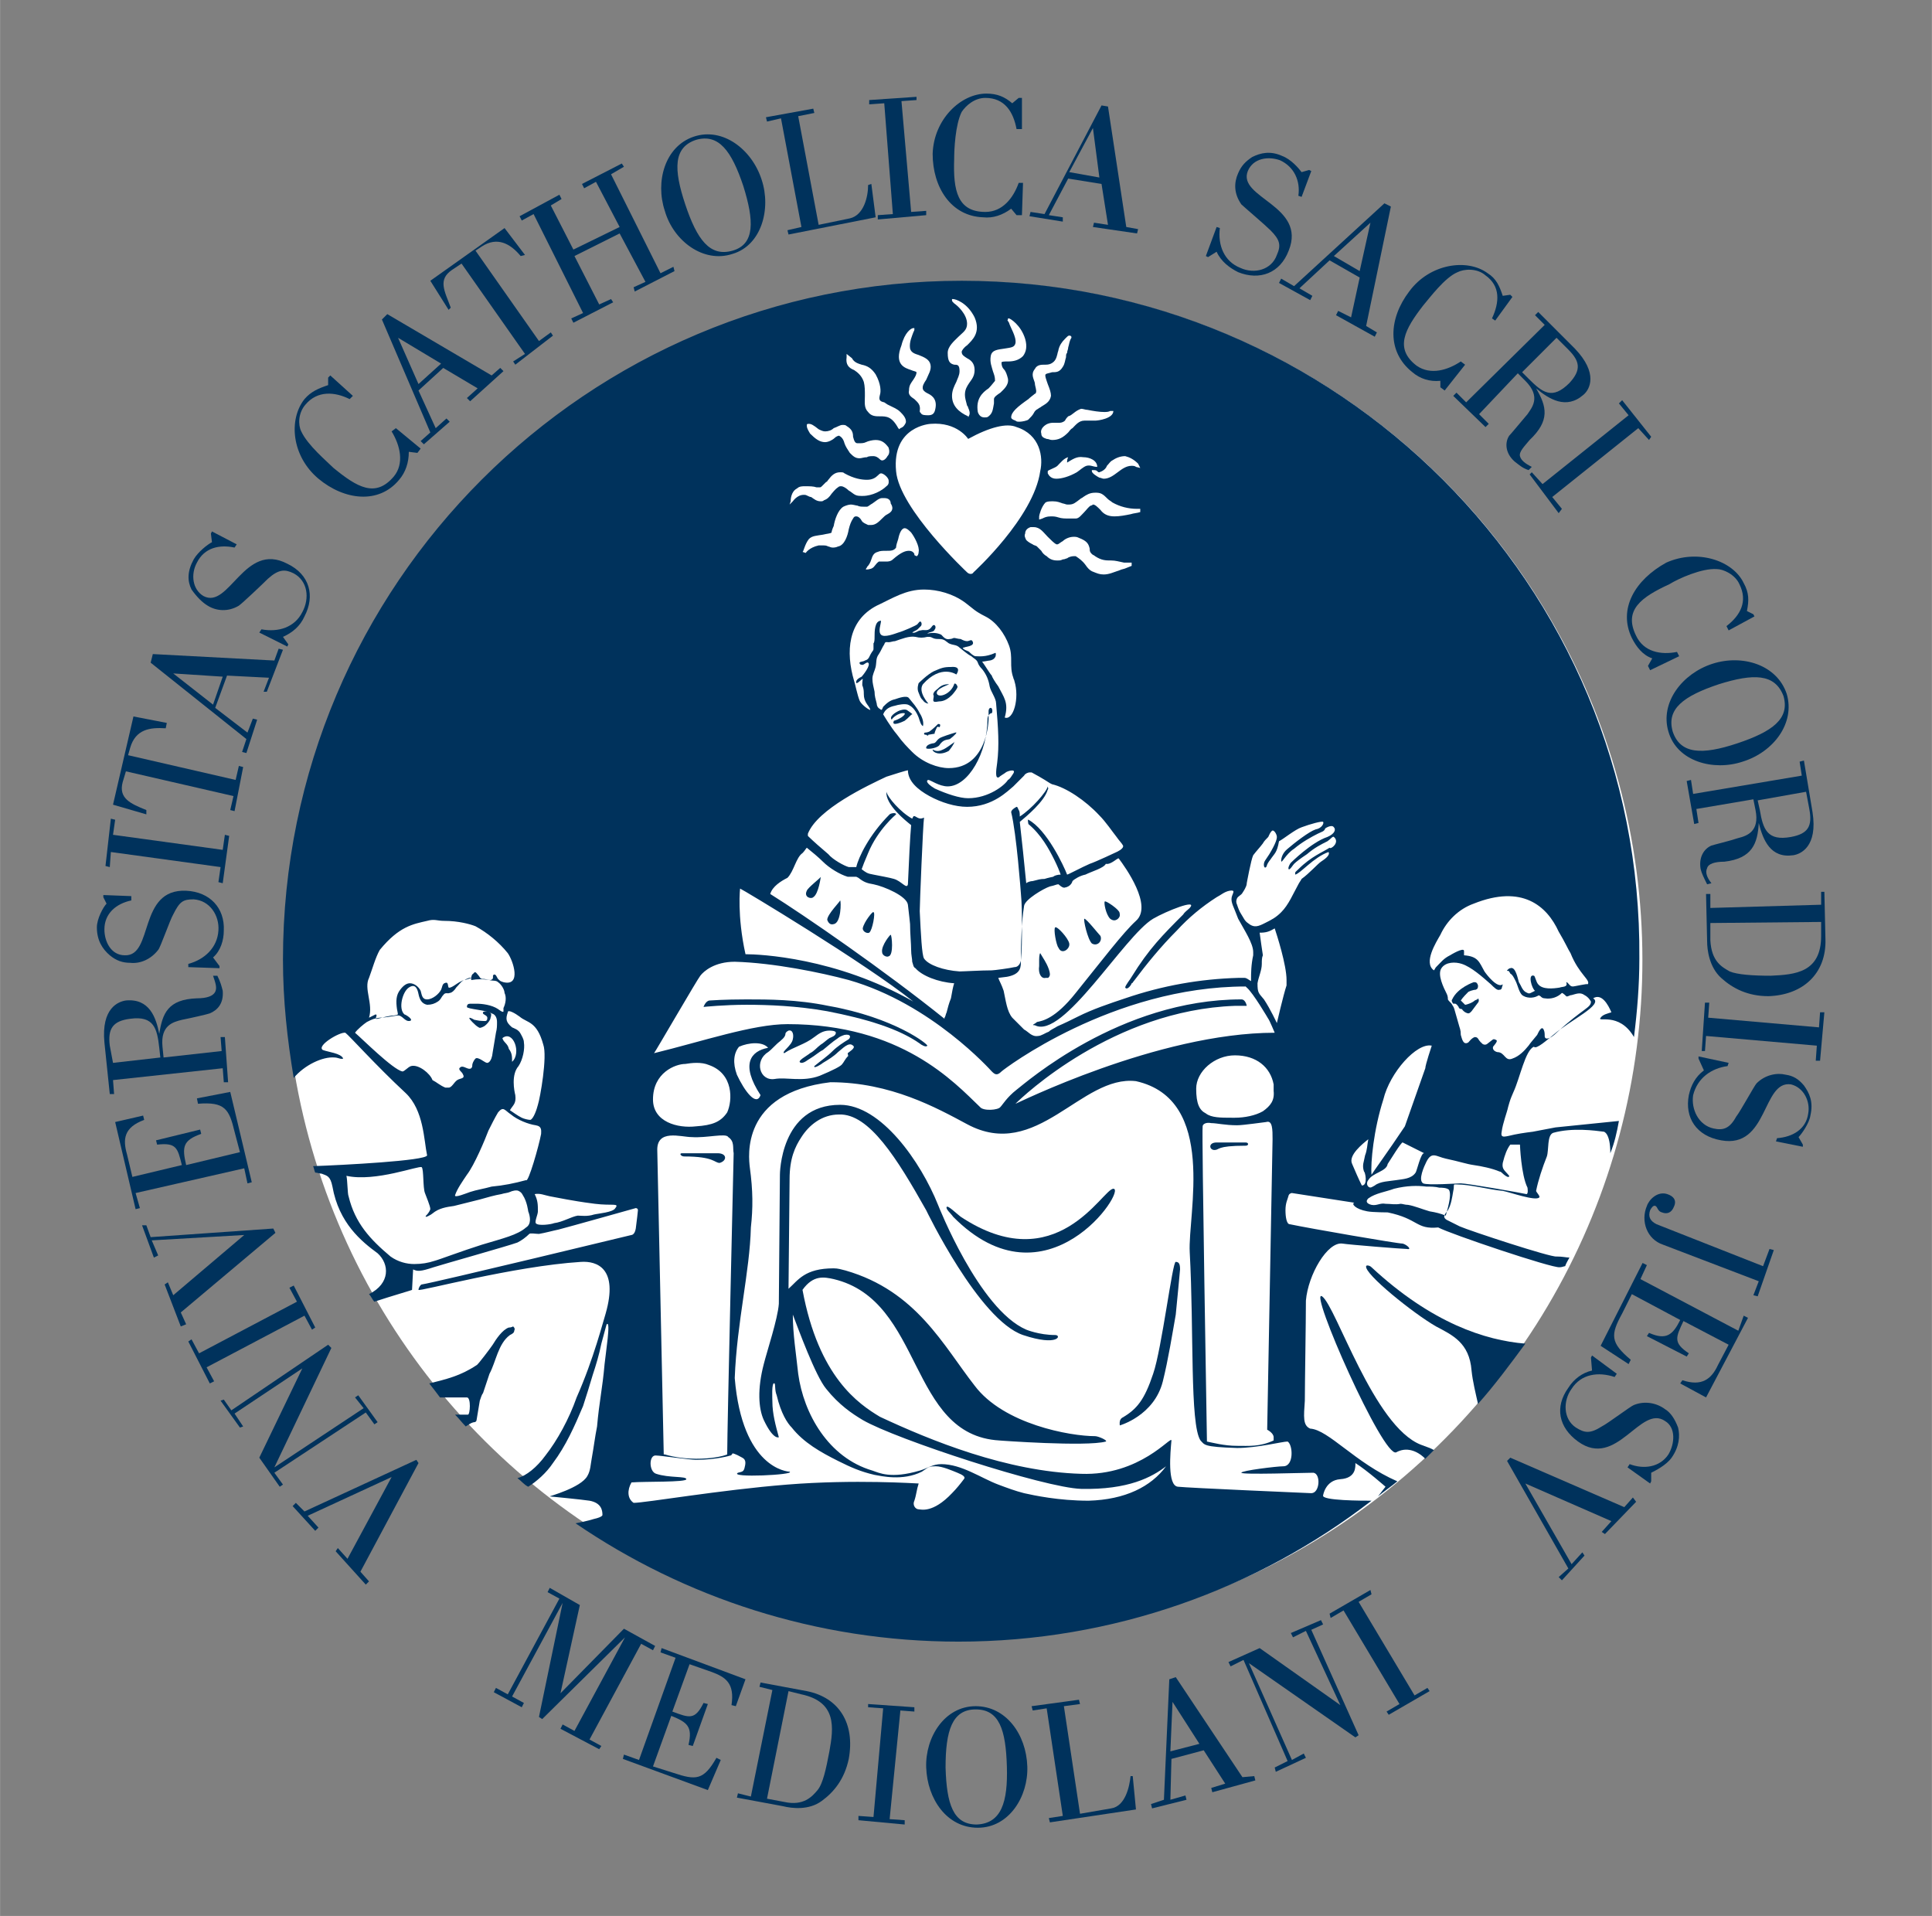
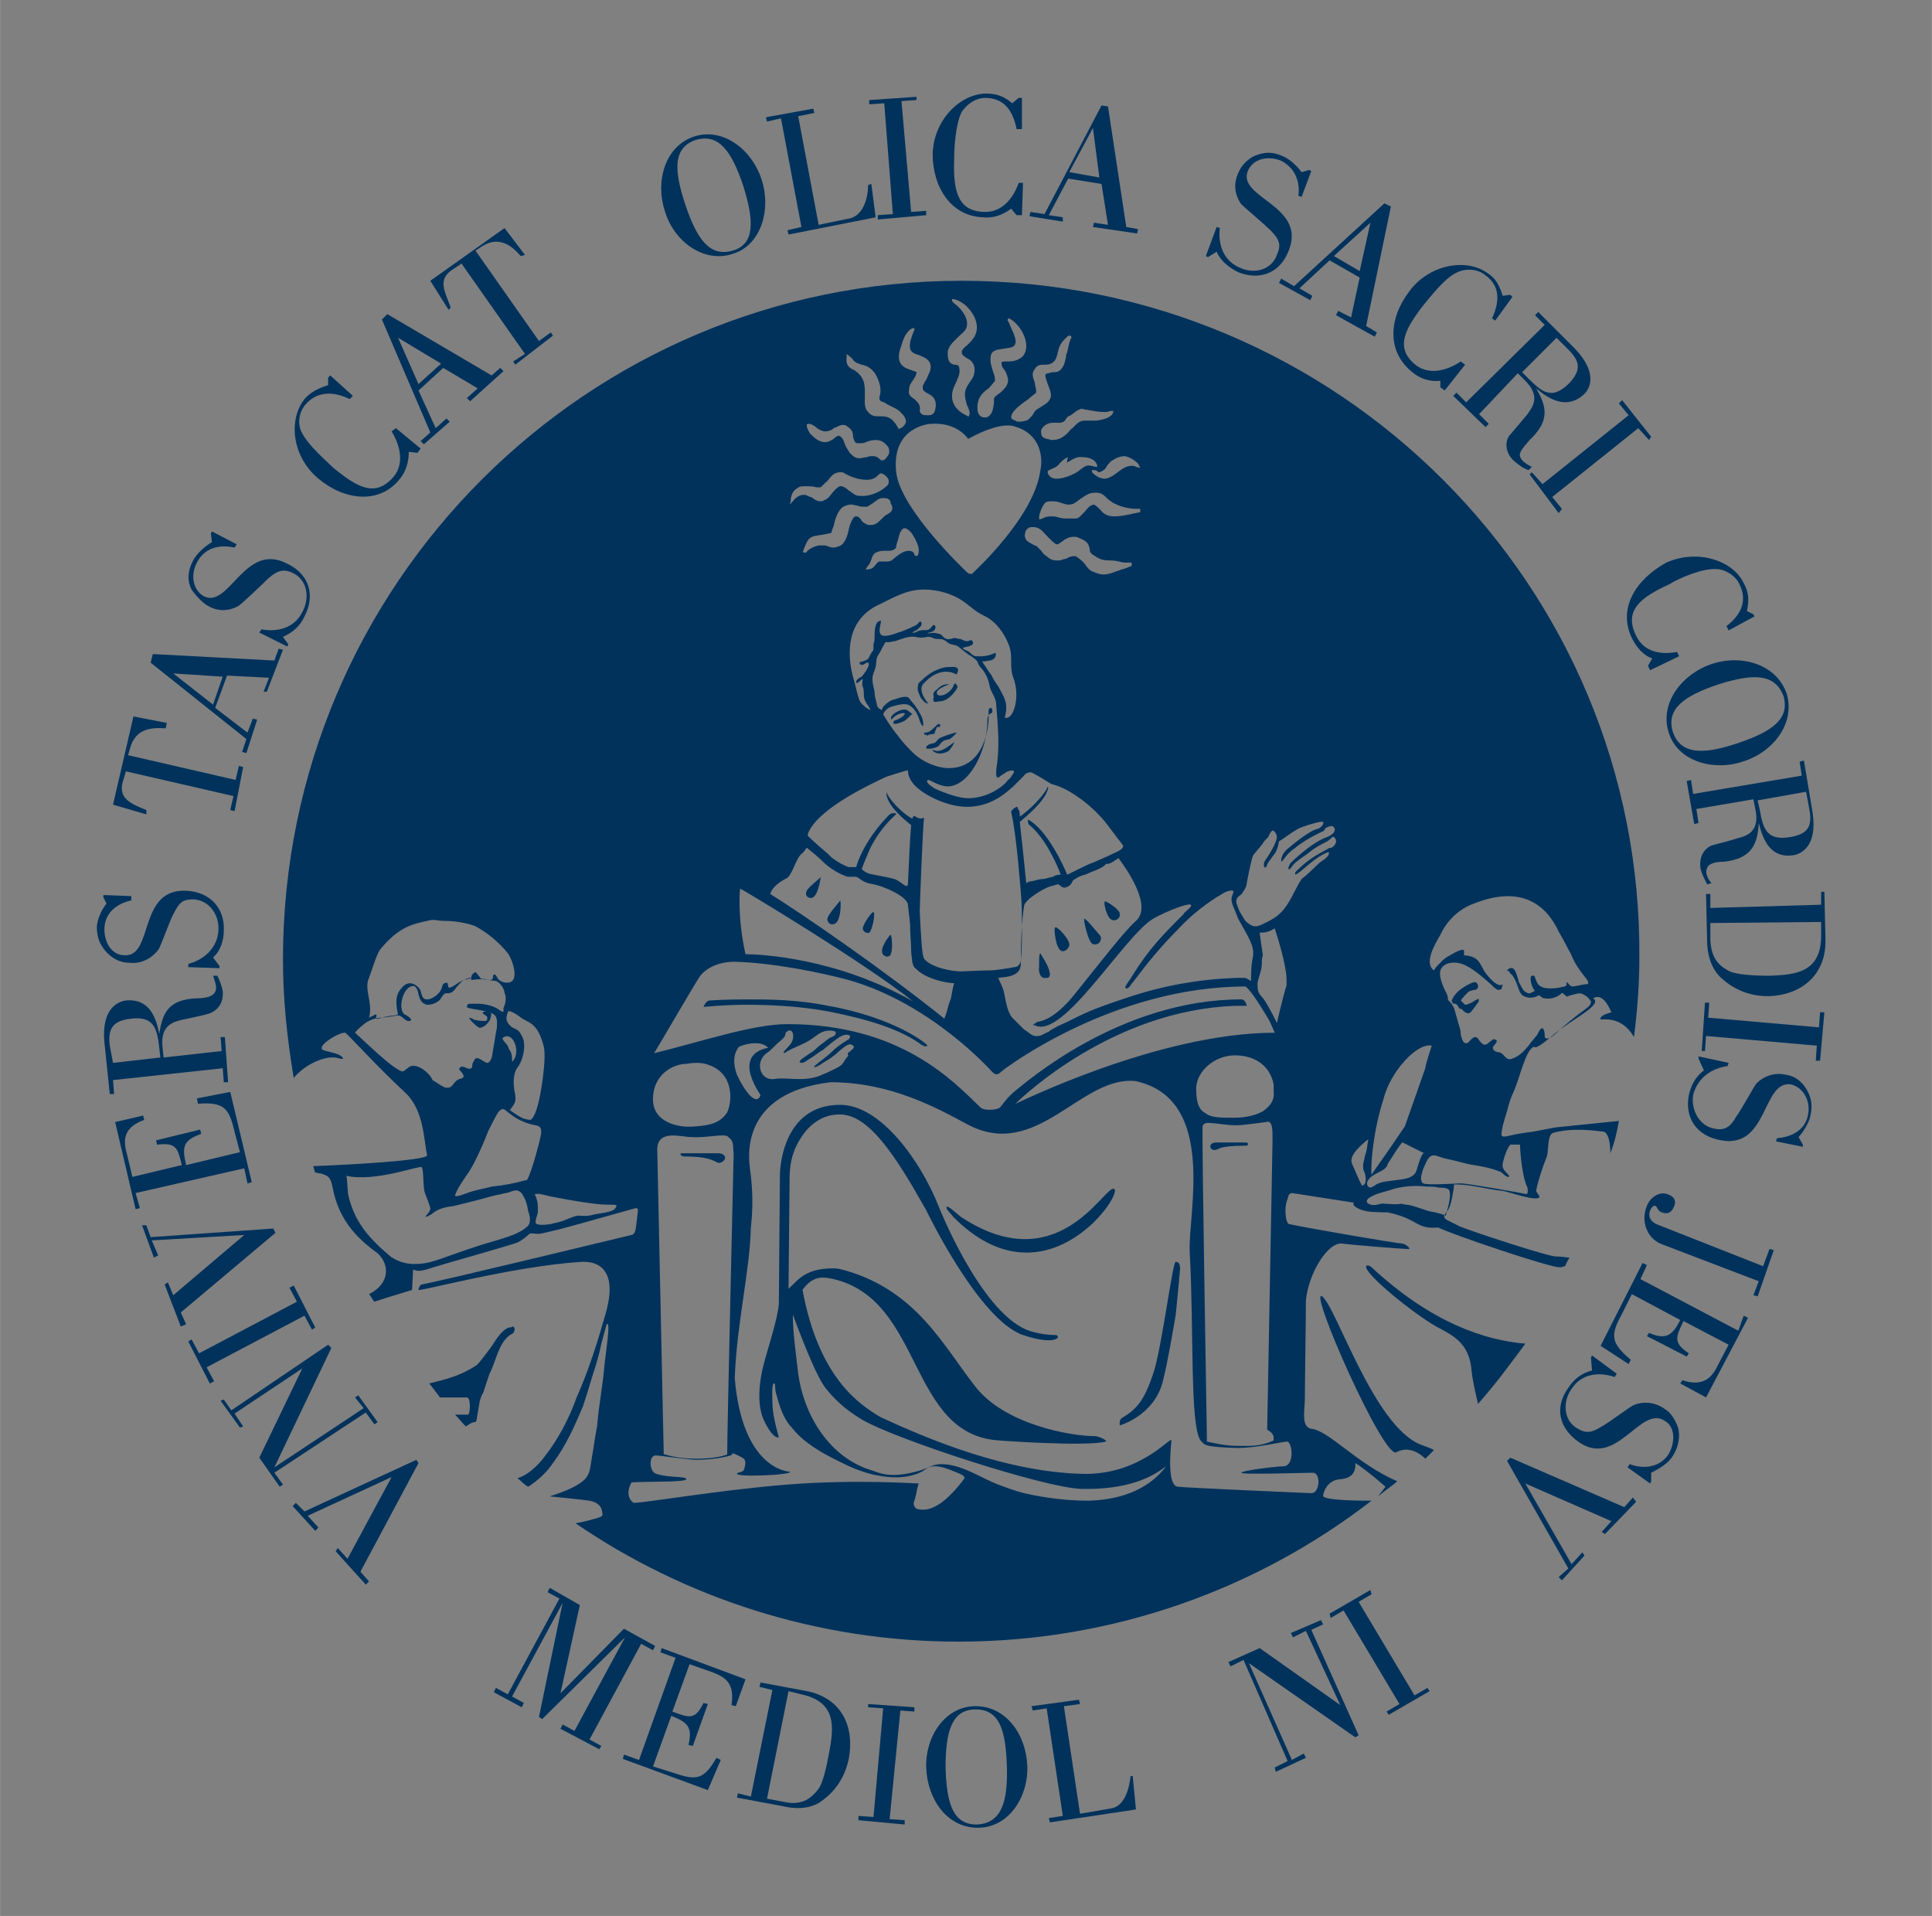
<svg xmlns="http://www.w3.org/2000/svg" version="1.1" id="Layer_1" x="0px" y="0px" width="190px" height="188.4px" viewBox="0 0 179.6 178.1" style="enable-background:new 0 0 179.6 178.1;" xml:space="preserve">
  <rect x="0" y="0" width="179.6" height="178.1" fill="#808080" stroke="none" />
  <style type="text/css">
	.st0{fill:#FFFFFF;}
	.st1{fill:#00325C;}
</style>
-   <ellipse transform="matrix(0.973 -0.23 0.23 0.973 -18.126 22.971)" class="st0" cx="89.6" cy="89.3" rx="63.1" ry="63.1" />
  <path class="st1" d="M41.9,28.6C41.3,27,40.7,26,42,25.1l0.9-0.6l5.9,8.4l-1.1,0.7l0.2,0.3l3.5-2.7l-0.2-0.3l-1.1,0.8l-5.9-8.4  l0.6-0.4c1.4-0.9,2.6-0.3,3.6,0.9l0.4-0.1l-1.9-2.5l-6.9,4.9l1.7,2.7L41.9,28.6z" />
-   <polygon class="st1" points="49.6,19.9 54.2,29.1 53.1,29.6 53.3,30 57,28.1 56.8,27.8 55.7,28.3 53.4,23.8 57.6,21.7 60,26.2   58.9,26.7 59,27.1 62.7,25.2 62.6,24.8 61.4,25.4 56.8,16.2 58,15.5 57.8,15.2 54.1,17.1 54.3,17.5 55.4,16.9 57.6,21.1 53.3,23.2   51.2,19.1 52.2,18.5 52,18.1 48.3,20.1 48.5,20.5 " />
  <polygon class="st1" points="169.1,95.5 158.8,94.6 158.9,93.2 158.5,93.2 158.2,97.7 158.5,97.7 158.6,96.3 168.9,97.2 168.8,98.6   169.2,98.6 169.6,94.1 169.2,94.1 " />
  <path class="st1" d="M10.2,88.8c0.6,0.5,1.2,0.7,1.9,0.7c0.9,0.1,1.9-0.3,2.6-1.2c0.2-0.2,1.1-2.8,1.4-3.3c0.6-1.2,0.9-1.4,1.9-1.4  c1.5,0.1,2.4,1.5,2.3,2.9c-0.1,1.6-1.3,2.7-2.8,3.1v0.3l2.9,0.1v-0.2L19.8,89c0.7-0.6,1-1.6,1-2.5c0.1-2.1-1.3-3.6-3.5-3.7  c-4.5-0.2-3,6.1-5.7,6c-1.3,0-1.9-1.3-1.9-2.4c0-1.5,1.1-2.4,2.5-2.7v-0.4l-2.6-0.1v0.2L9.9,84C9.6,84.3,9,85.4,9,86.2  C9,87.4,9.5,88.2,10.2,88.8z" />
  <path class="st1" d="M72.6,11l1.9,10.1l-1.3,0.3l0.1,0.4l8.1-1.6l-0.4-3.1l-0.3,0.1c0,1.1-0.4,2.8-1.7,3.1l-2.9,0.6l-1.9-10.1  l1.5-0.3l-0.1-0.4l-4.4,0.8l0.1,0.4L72.6,11z" />
  <path class="st1" d="M19.3,56.3c0.8,0.5,1.9,0.6,2.9,0c0.3-0.2,2.2-2,2.7-2.5c1-0.9,1.6-0.9,2.4-0.5c1.3,0.7,1.5,2.3,0.8,3.6  c-0.7,1.4-2.2,1.9-3.8,1.6l-0.2,0.3l2.6,1.3l0.1-0.2l-0.5-0.7c0.9-0.4,1.6-1,2-1.9c1-1.9,0.5-3.9-1.6-4.9c-4-2.1-5.4,4.3-7.8,3  c-1-0.6-1.2-2-0.6-3.1c0.7-1.4,2.1-1.7,3.5-1.4l0.2-0.3l-2.3-1.2l-0.1,0.2l0.1,0.8c-0.4,0.2-1.3,0.9-1.7,1.6c-0.6,1.1-0.6,2-0.2,2.8  C18.3,55.5,18.8,56,19.3,56.3z" />
-   <polygon class="st1" points="10.3,79.2 20.5,80.6 20.3,82 20.7,82.1 21.3,77.7 20.9,77.6 20.7,79 10.5,77.6 10.7,76.2 10.3,76.1   9.8,80.5 10.2,80.6 " />
  <path class="st1" d="M13.6,75.3c-1.5-0.6-2.6-1.1-2.2-2.6l0.3-1l10,2.3l-0.3,1.3l0.4,0.1l0.8-4.1l-0.4-0.1l-0.3,1.3l-10-2.3l0.2-0.7  c0.5-1.7,1.8-1.9,3.3-1.8l0.1-0.5l-3.1-0.6l-1.9,8.2l3.1,0.9L13.6,75.3z" />
  <path class="st1" d="M22.5,69.9l0.4,0.1l1-3.1l-0.4-0.1L23,68.1l-3-2.3l1.1-3L25,63l-0.5,1.3h0.3l1.5-3.9l-0.4-0.1l-0.4,1.1  l-11.3-0.6L14,61.6l8.9,7.1L22.5,69.9z M16.1,62.6l4.6,0.3l-0.9,2.6L16.1,62.6z" />
  <path class="st1" d="M166,99.9c-0.8-0.2-1.9,0-2.7,0.8c-0.2,0.2-1.5,2.6-1.9,3.1c-0.6,1.1-1.2,1.3-2.1,1.1c-1.4-0.3-2.1-1.8-1.9-3.1  c0.4-1.6,1.7-2.5,3.2-2.7l0.1-0.3l-2.8-0.6v0.2l0.5,1.1c-0.8,0.6-1.2,1.4-1.4,2.3c-0.4,2.1,0.7,3.8,3,4.2c4.4,0.8,3.8-5.6,6.5-5.2  c1.2,0.3,1.8,1.6,1.6,2.7c-0.2,1.5-1.5,2.2-2.9,2.3l-0.1,0.3l2.5,0.5v-0.2l-0.4-0.7c0.3-0.3,1-1.3,1.1-2c0.3-1.3-0.1-2.1-0.6-2.8  C167.2,100.3,166.7,100,166,99.9z" />
  <path class="st1" d="M68.1,23.6c2.7-0.8,3.6-4.2,2.7-6.9c-0.9-2.8-3.6-4.9-6.3-4c-2.7,0.9-3.6,4.2-2.7,6.9  C62.6,22.4,65.4,24.5,68.1,23.6z M64.7,13c2.1-0.6,3.3,1,4.4,4.3c1,3.2,1.1,5.4-1,6c-2.1,0.6-3.3-1-4.4-4.3  C62.6,15.7,62.6,13.7,64.7,13z" />
  <path class="st1" d="M159.2,61.7c-2.8,0.9-4.9,3.6-4.1,6.3c0.8,2.8,4.2,3.7,6.9,2.8c2.9-0.9,4.9-3.6,4.1-6.3  C165.2,61.8,162,60.8,159.2,61.7z M165.8,64.7c0.6,2.1-1,3.3-4.3,4.4s-5.3,1-6-1.1c-0.6-2.1,1-3.3,4.3-4.4  C163,62.6,165,62.6,165.8,64.7z" />
  <path class="st1" d="M169.3,82.8v1.3L159,84.4v-1.3h-0.4l0.1,4.4c0,0.8,0.2,2.4,1.3,3.4c1.1,1,2.5,1.7,4.4,1.7  c3.2-0.1,5.4-2.1,5.3-5.3l-0.1-4.4H169.3z M169.3,87c0,3.4-2.4,3.6-4.7,3.7c-1.6,0-3.1-0.1-3.8-0.4c-0.7-0.4-1.7-0.9-1.8-2.9v-1.6  l10.3-0.1V87z" />
  <path class="st1" d="M157.4,73.8l-0.2-1.3l-0.4,0.1l0.7,4l0.4-0.1l-0.2-1.3l5.3-0.9l0.2,1c0.4,2-0.8,2.4-1.6,2.6  c-0.9,0.3-2.2,0.6-2.5,0.7c-0.7,0.3-1.2,1.1-1,2.2c0.1,0.4,0.3,0.8,0.6,1.4l0.4-0.1c-0.4-0.5-0.6-1-0.4-1.4c0.1-0.4,0.7-0.6,1.6-0.6  c2.6-0.3,3.1-1.7,3.2-3.6c0.4,1.6,1.1,3.3,3.2,3c0.7-0.1,2.3-0.8,1.8-4l-0.8-4.8l-0.4,0.1l0.2,1.3L157.4,73.8z M167.9,73.6l0.3,1.6  c0.3,1.6-0.1,2.3-1.7,2.6c-2.2,0.4-2.6-0.7-2.9-2.5l-0.2-0.9L167.9,73.6z" />
  <path class="st1" d="M151.7,59.3c0.4,0.8,1,1.6,1.9,1.9l-0.4,0.7l0.2,0.4l2.7-1.3l-0.2-0.4c-1.5,0.3-3.1,0-3.8-1.5  c-1.2-2.4,0.5-3.6,3.1-4.8c0.8-0.5,3-1.5,4.4-1.4c0.6,0,1.7,0.5,2.1,1.4c0.8,1.6,0.1,2.9-1.2,3.9l0.2,0.4l2.4-1.3l-0.1-0.2l-0.6-0.3  c0.2-1,0.2-1.7-0.3-2.6c-1-2.1-4.3-3.2-7.2-1.9C152,53.9,150.4,56.6,151.7,59.3z" />
  <polygon class="st1" points="143.4,45 142.4,43.9 142.2,44.1 144.9,47.7 145.2,47.3 144.3,46.2 152.3,39.8 153.3,40.9 153.5,40.6   150.8,37.2 150.5,37.5 151.4,38.6 " />
  <path class="st1" d="M113.1,23.4c0.4,0.9,1.2,1.5,2,1.9c2,0.8,3.9,0.1,4.7-2c1.7-4.2-4.8-4.9-3.8-7.4c0.5-1.2,1.9-1.4,3-1  c1.3,0.6,1.9,1.9,1.7,3.3l0.3,0.1l0.9-2.4l-0.2-0.1l-0.7,0.2c-0.3-0.4-1-1.2-1.8-1.5c-1.1-0.5-2-0.3-2.8,0.1c-0.6,0.4-1,0.8-1.3,1.5  c-0.4,0.9-0.4,1.9,0.3,2.9c0.2,0.2,2.2,1.9,2.7,2.4c0.9,0.9,1,1.4,0.6,2.3c-0.5,1.4-2.1,1.8-3.4,1.2c-1.5-0.6-2.1-2.1-1.9-3.7  l-0.3-0.1l-1,2.7l0.2,0.1L113.1,23.4z" />
  <polygon class="st1" points="83,19.9 81.6,20 81.6,20.4 86.1,20 86.1,19.6 84.7,19.7 83.8,9.4 85.2,9.3 85.2,9 80.8,9.3 80.8,9.7   82.2,9.6 " />
  <path class="st1" d="M91.4,20.2c0.9,0.1,1.8-0.2,2.6-0.8l0.5,0.6H95l0.1-3h-0.4c-0.5,1.4-1.5,2.7-3.1,2.7c-2.6,0-3-2-2.9-4.9  c0-0.9,0.1-3.2,0.7-4.4c0.4-0.6,1.2-1.3,2.2-1.3c1.8,0,2.6,1.3,2.9,2.9H95L95,9.1h-0.3l-0.6,0.5c-0.7-0.6-1.4-0.9-2.4-0.9  c-2.4,0-4.9,2.4-5,5.6C86.7,17.4,88.4,20.1,91.4,20.2z" />
  <path class="st1" d="M119.1,25.9l-0.2,0.4l2.9,1.6l0.2-0.4l-1.2-0.7l2.8-2.6l2.8,1.6l-0.8,3.7l-1.2-0.6l-0.2,0.4l3.6,2l0.2-0.4  l-1-0.6l2.3-11.1l-0.6-0.3l-8.4,7.7L119.1,25.9z M127.4,20.7l-1,4.5l-2.4-1.4L127.4,20.7z" />
  <path class="st1" d="M141.1,34.7l0.7,0.7c1.5,1.5,0.6,2.5,0.2,3.1c-0.6,0.7-1.5,1.8-1.7,2c-0.4,0.6-0.4,1.6,0.5,2.4  c0.4,0.3,0.7,0.6,1.3,0.8l0.3-0.3c-0.6-0.3-1-0.6-1.1-1c-0.1-0.4,0.4-0.9,0.9-1.5c1.9-1.8,1.6-3.1,0.6-4.8c1.2,1,2.8,2,4.4,0.6  c0.6-0.5,1.4-2-0.8-4.3l-3.4-3.4l-0.3,0.3l0.9,0.9l-7.3,7.2l-0.9-0.9l-0.3,0.3l3,2.9l0.3-0.3l-0.9-0.9L141.1,34.7z M144.7,31.4  l1.1,1.1c1.1,1.1,1.2,1.9,0.1,3.1c-1.6,1.6-2.5,0.9-3.8-0.4l-0.6-0.6L144.7,31.4z" />
  <path class="st1" d="M154.8,131c-0.8-0.6-1.9-0.8-2.9-0.4c-0.3,0.1-2.4,1.7-3,2c-1.1,0.7-1.6,0.6-2.4,0.1c-1.2-0.8-1.2-2.5-0.4-3.6  c0.9-1.4,2.5-1.6,4-1.1l0.2-0.3l-2.3-1.7l-0.1,0.2l0.1,1.2c-0.9,0.2-1.7,0.8-2.2,1.6c-1.3,1.8-0.9,3.7,0.9,5  c3.6,2.6,5.8-3.5,8.1-1.9c1,0.6,0.9,2.1,0.3,3.1c-0.8,1.2-2.3,1.4-3.6,0.9l-0.2,0.3l2.1,1.5l0.1-0.2v-0.8c0.4-0.2,1.4-0.7,1.9-1.4  c0.7-1,0.8-2,0.6-2.8C155.7,131.9,155.3,131.3,154.8,131z" />
  <path class="st1" d="M90.7,158.6c-2.9,0-4.7,2.9-4.6,5.7c0.1,2.9,1.9,5.6,4.8,5.6c2.9,0,4.7-2.9,4.6-5.7  C95.4,161.2,93.5,158.6,90.7,158.6z M90.8,169.6c-2.2,0-2.8-1.9-2.9-5.3c0-3.4,0.6-5.4,2.8-5.4c2.2,0,2.8,1.9,2.9,5.3  C93.7,167.5,93.1,169.5,90.8,169.6z" />
  <polygon class="st1" points="80.7,158.7 82.1,158.8 81.2,168.9 79.8,168.8 79.8,169.2 84.1,169.6 84.1,169.2 82.7,169.1 83.7,159   85,159.1 85,158.7 80.7,158.4 " />
  <path class="st1" d="M75,157.2l-4.3-0.8l-0.1,0.4l1.2,0.3l-2,9.9l-1.2-0.3l-0.1,0.4l4.3,0.8c0.8,0.2,2.4,0.4,3.6-0.5  c1.1-0.8,2.1-2,2.5-3.9C79.5,160.2,78,157.8,75,157.2z M77.1,162.8c-0.3,1.6-0.6,3-1.1,3.6c-0.5,0.6-1.3,1.5-3.1,1.1l-1.6-0.3l2-10  l1.2,0.3C77.8,158.2,77.5,160.6,77.1,162.8z" />
  <path class="st1" d="M135.8,33.6c-1.2,0.8-2.8,1.3-4.1,0.4c-2.1-1.6-1.1-3.4,0.6-5.6c0.6-0.7,2-2.6,3.2-3.1c0.6-0.3,1.8-0.4,2.6,0.3  c1.4,1,1.3,2.5,0.6,4l0.3,0.2l1.6-2.2l-0.2-0.2l-0.7,0.1c-0.3-0.9-0.6-1.6-1.4-2.1c-1.9-1.4-5.4-0.9-7.3,1.7  c-1.9,2.5-2.1,5.6,0.3,7.5c0.7,0.6,1.6,0.9,2.6,0.8V36l0.4,0.3l1.9-2.4L135.8,33.6z" />
  <polygon class="st1" points="151,140.1 140.4,135.5 140.1,135.8 145.8,145.8 144.9,146.6 145.2,146.9 147.3,144.6 147.1,144.3   146.1,145.4 141.8,137.9 149.8,141.4 148.9,142.4 149.2,142.6 152.1,139.6 151.8,139.2 " />
  <path class="st1" d="M98.8,20.2L97.5,20l1.8-3.4l3.1,0.5l0.6,3.8l-1.3-0.2l-0.1,0.4l4.1,0.6l0.1-0.4l-1.1-0.2L103,9.9l-0.6-0.1  l-5.3,10.1l-1.3-0.2l-0.1,0.4l3.1,0.5L98.8,20.2z M101.6,11.9l0.6,4.6l-2.8-0.5L101.6,11.9z" />
  <path class="st1" d="M163.9,117.7l-9.9-3.9c-0.6-0.3-0.8-0.7-0.6-1.3c0.1-0.2,0.3-0.5,0.5-0.4c0.2,0.1,0.2,0.5,0.6,0.6  c0.5,0.2,0.9,0,1.1-0.5c0.3-0.6,0-1-0.6-1.2c-0.9-0.3-1.7,0.5-1.9,1.1c-0.6,1.4,0,3.1,1.5,3.6l8.9,3.4l-0.5,1.3l0.4,0.1l1.5-4.3  l-0.4-0.1L163.9,117.7z" />
  <polygon class="st1" points="131.5,157.6 126.3,148.9 127.5,148.2 127.4,147.8 123.6,150 123.7,150.4 124.9,149.7 130.1,158.4   128.9,159.1 129.1,159.4 132.9,157.2 132.7,156.9 " />
  <path class="st1" d="M105.1,165.1c-0.1,1-0.5,2.8-1.8,3l-2.9,0.5l-1.5-10l1.5-0.2l-0.1-0.4l-4.4,0.6l0.1,0.4l1.3-0.2l1.5,10  l-1.3,0.2l0.1,0.4l8-1.2l-0.3-3.1H105.1z" />
-   <path class="st1" d="M115.5,165.2l-6.2-9.3l-0.6,0.2l-0.5,11.2l-1.2,0.4l0.1,0.4l3.2-0.8l-0.1-0.4l-1.4,0.4l0.1-3.8l3-0.8l2,3.1  l-1.3,0.4l0.1,0.4l4-1.1l-0.1-0.4L115.5,165.2z M108.8,162.8l0.2-4.6l2.5,3.9L108.8,162.8z" />
  <polygon class="st1" points="123,151 122.8,150.6 120,151.8 120.2,152.2 121.4,151.6 124.6,158.5 117.1,153.2 114.2,154.5   114.4,154.9 115.6,154.3 119.7,163.7 118.5,164.3 118.6,164.7 121.4,163.4 121.2,163 120.1,163.6 116.1,154.6 126,161.5   126.3,161.3 121.9,151.5 " />
  <polygon class="st1" points="25.6,114.6 25.4,114.2 14,115 13.6,113.9 13.2,113.9 14.3,116.9 14.7,116.7 14.1,115.3 22.7,114.8   16.1,120.4 15.6,119.2 15.3,119.4 16.8,123.3 17.3,123.1 16.8,122 " />
  <polygon class="st1" points="28.3,122.3 29,123.6 29.3,123.4 27.3,119.5 26.9,119.7 27.6,121 18.5,125.8 17.8,124.5 17.5,124.7   19.5,128.6 19.9,128.4 19.2,127.1 " />
  <path class="st1" d="M20.7,99.3l0.1,1.3h0.4l-0.3-4.2h-0.4l0.1,1.3l-5.4,0.6l-0.1-1c-0.2-2,1-2.3,1.8-2.5c1-0.2,2.3-0.5,2.6-0.6  c0.7-0.3,1.3-0.9,1.2-2.1c-0.1-0.4-0.2-0.8-0.5-1.4h-0.4c0.2,0.6,0.4,1.1,0.2,1.5c-0.2,0.4-0.8,0.6-1.7,0.6  c-2.7,0.1-3.2,1.4-3.5,3.3c-0.3-1.5-0.9-3.3-3.1-3.1c-0.7,0.1-2.3,0.7-2,3.9l0.5,4.8h0.4l-0.1-1.3L20.7,99.3z M10.2,97.2  c-0.2-1.6,0.3-2.3,1.9-2.5c2.2-0.3,2.5,0.9,2.7,2.7l0.1,0.9l-4.4,0.5L10.2,97.2z" />
  <polygon class="st1" points="34,131.3 34.8,132.4 35.1,132.2 33.3,129.7 33,129.9 33.8,130.9 25.5,136.4 30.8,125.3 30.5,125   21.5,131.1 20.8,130.1 20.5,130.2 22.3,132.7 22.6,132.6 21.8,131.4 28.1,127.2 24.1,135.5 26,138.2 26.3,138 25.5,136.9 " />
  <path class="st1" d="M22.7,108.6L23,110l0.4-0.1l-2-8.4l-3.1,0.6l0.1,0.5c2.5-0.2,2.9,0.5,3.4,2.6l0.5,1.9l-5,1.2  c-0.4-1.7-0.3-2.3,1.4-2.9l-0.1-0.4l-4.1,1l0.1,0.4c1.8-0.2,1.9,0.3,2.3,1.9l-4.6,1.1l-0.5-2.1c-0.4-1.4-0.3-2.5,1.6-3.2l-0.1-0.4  l-2.6,0.6l1.9,8.1l0.4-0.1l-0.4-1.4L22.7,108.6z" />
  <polygon class="st1" points="59.6,152.8 60.7,153.4 60.9,153 58,151.4 52.1,157.4 53.9,149.2 51.1,147.6 50.9,148 52,148.6   47.2,157.5 46.1,156.9 45.9,157.3 48.5,158.7 48.7,158.3 47.6,157.7 52.3,149 50.1,159.6 50.4,159.8 58.1,152.2 53.4,160.9   52.3,160.3 52.1,160.7 55.7,162.6 55.9,162.3 54.8,161.7 " />
  <polygon class="st1" points="38.7,135.7 28.3,140.5 27.5,139.7 27.2,140 29.3,142.3 29.6,142 28.6,140.9 36.4,137.3 32.3,144.9   31.4,143.9 31.2,144.2 34,147.3 34.3,147 33.5,146.1 38.9,136 " />
  <path class="st1" d="M46.5,34.2l-0.8,0.7L36,29.2l-0.5,0.5l4.5,10.5l-0.9,0.8l0.3,0.3l2.4-2.1l-0.3-0.3l-1,0.9l-1.6-3.5l2.3-2.1  l3.2,1.9l-1,0.9l0.3,0.3l3.1-2.8L46.5,34.2z M38.9,35.7l-1.9-4.3l4,2.4L38.9,35.7z" />
  <path class="st1" d="M61.5,153.2l-0.1,0.4l1.4,0.5l-3.4,9.5l-1.4-0.5l-0.1,0.4l7.9,2.9l1.2-2.8l-0.4-0.2c-1.2,2.1-1.9,2.1-4,1.4  l-1.9-0.6l1.7-4.7c1.5,0.6,2,1,1.6,2.7l0.4,0.1l1.4-3.9l-0.4-0.1c-0.8,1.6-1.3,1.4-2.9,0.8l1.6-4.4l2,0.7c1.4,0.5,2.2,1.1,1.9,3.1  l0.4,0.1l0.9-2.5L61.5,153.2z" />
  <path class="st1" d="M161.6,123.7l-9.1-4.8l0.6-1.3l-0.4-0.2l-3.9,7.7l2.6,1.7l0.2-0.4c-1.9-1.6-1.9-2.3-0.8-4.3l0.9-1.8l4.5,2.4  c-0.7,1.4-1.3,1.9-2.9,1.2l-0.2,0.3l3.7,1.9l0.2-0.3c-1.5-1-1.2-1.5-0.5-3l4.2,2.2l-1,1.9c-0.6,1.3-1.5,2-3.3,1.4l-0.2,0.3l2.4,1.3  l3.9-7.4l-0.4-0.2L161.6,123.7z" />
  <path class="st1" d="M36.4,40.1c0.8,1.3,1.2,3,0.2,4.2c-1.7,2-3.4,1-5.6-0.8c-0.6-0.6-2.4-2.1-3-3.4c-0.3-0.6-0.3-1.7,0.4-2.5  c1.1-1.3,2.7-1.2,4.1-0.5l0.3-0.3l-2.1-1.9l-0.2,0.2v0.7c-0.9,0.3-1.6,0.6-2.2,1.3c-1.5,1.9-1.2,5.3,1.3,7.4c2.4,2,5.6,2.4,7.5,0.1  c0.6-0.7,0.9-1.6,0.9-2.6l0.8,0.1l0.3-0.4l-2.3-1.9L36.4,40.1z" />
  <path class="st1" d="M104.1,85.1c0-0.1,0-0.3-0.1-0.4c-0.2-0.3-1.2-1-1.3-0.9c-0.1,0.1,0.1,1.2,0.5,1.6  C103.7,85.8,104.1,85.3,104.1,85.1z" />
  <path class="st1" d="M89.4,26.1c-34.8,0-63.1,28.2-63.1,63.1c0,3.8,0.4,7.4,1,11c1-1.2,2.7-2,3.8-1.9c0.3,0,0.6,0.2,0.8,0.1  c-0.2-0.5-1.4-0.6-1.9-0.8c-0.6-0.4,1.6-1.7,2.1-1.6c0.4,0.3,2.8,3,5.6,5.6c1.7,1.6,1.7,4.4,2,5.8c-0.1,0.5-7.8,0.9-10.6,1  c0.1,0.2,0.1,0.4,0.2,0.6c0.2,0,0.4,0.1,0.6,0.1c0.5,0.2,0.8,0.2,1,1.2c0.6,3.4,2.7,5.1,4.2,6.2c1.1,1,1.2,2.8-0.8,3.8  c0.2,0.2,0.3,0.5,0.5,0.7c1.5-0.5,3.6-1.1,3.5-1.1l0.1-1.9c0.4,0.2,0.7,0.2,1.9-0.2c0.6-0.2,7-2,7.8-2.3c0.4-0.2,0.8-0.5,1.1-0.8  c0.1-0.1,0.6,0,0.9,0c0.6-0.1,1.3-0.3,1.8-0.4c0.8-0.2,7.2-2,7.2-2s0.2,0,0.2,0.2c0,0.1-0.1,0.9-0.2,1.7c-0.1,0.6-0.4,0.6-0.4,0.6  s-18.2,4.4-19.5,4.6c-0.1,0-0.3,0.3-0.3,0.5c0,0.2,8.8-2.2,15.1-2.6c1.5-0.1,3.5,0.6,2.3,4.8c-0.2,0.6-1.1,4.2-2.7,7.8  c-0.7,2-1.8,4-2.9,5.4c-0.8,1.1-1.8,1.9-2.6,2.1c0.4,0.3,0.6,0.6,1,0.8c0.8-0.5,1.7-1.3,2.3-2.2c1.2-1.6,2-3.4,2.8-5.3  c0.3-0.9,0.6-1.9,0.9-2.9c0.3-0.9,0.6-1.9,0.8-2.9c0.2-0.7,0.5-1.9,0.5-1.8c0.4-0.4-0.1,2.7-0.2,3.7c-0.2,2.3-0.5,3.5-0.7,5.8  c-0.2,1-0.3,1.9-0.5,3c-0.1,0.5-0.1,1.1-0.4,1.6c-0.6,1.1-3.6,1.9-3.5,1.9c0,0,3.1,0.3,3.7,0.4c1.1,0.2,1.2,0.9,1.2,1.3  c0,0,0.1,0.2-0.8,0.4c0,0-0.6,0.2-1.7,0.4c10.1,6.9,22.4,11,35.6,11c14.4,0,27.8-4.9,38.4-13.1c-0.8,0-4.7,0-4.5-0.5  c0,0,0.2-1.4,1.6-1.5c1.5-0.1,1.4-1.2,1.4-1.5c1.1,0.7,2.8,2.2,2.8,2.2l-0.7,0.9c0.6-0.5,1.2-0.9,1.8-1.4c-3.9-1.7-6.4-4.8-8.1-4.9  c-0.7-0.3-0.6-1.1-0.5-2.6c0-1.6,0.1-7.3,0.1-9.3c0.2-2.4,2-5.5,3.4-5.3c0.6,0.1,5.6,0.5,6,0.5c0.5,0.1,0-0.4-0.4-0.5  c-0.5,0-8.6-1.4-10.5-1.8c-0.3,0-0.4-0.7-0.4-1.3c0-0.7,0.2-1,0.3-1.4c0.1-0.2,0.3-0.2,0.3-0.2l5.8,0.9c-0.3,0.1,0.1,0.6,1.2,0.8  c0.5,0.1,2,0.1,1.9,0.1c2.9,0.6,2.6,1.6,4.7,1.4c1.1,0.6,10.6,3.8,11.3,3.7c0.2,0,0.4-0.1,0.5-0.1c0.1-0.3,0.3-0.6,0.4-0.8  c-0.3,0-0.6-0.1-1.2-0.1c-0.5,0.1-8.1-2.4-9-2.8c-0.4-0.2-0.8-0.4-1.2-0.6c-0.5-0.3-0.1-0.6,0.1-0.9c0.3-0.5,0.4-1.2,0.5-1.8  c0.1-0.4,0-0.5,0.1-0.6c0,0,0.1,0,0.2,0c1.3,0,3.1,0.5,4.3,0.6c0.6,0.1,3.1,1,3.4,0.6c0.1-0.1-0.3-0.5-0.3-0.6c0.2-1,0.6-2.2,1-3.2  c0.2-0.6,0-2,0.6-2.2c1.8-0.5,3.9-0.2,4.7-0.1c0,0,0.6,0.1,0.6,2c0.4-1,0.6-1.9,0.8-3l-5.9,0.6c-0.6,0.1-1.5,0.3-2.1,0.4  c-0.8,0.1-1.5,0.2-2.3,0.4c-0.5,0.1-0.7,0.1-0.6-0.4c0.1-0.8,0.5-1.8,0.6-2.3c0.2-0.7,0.2-0.7,0.5-1.4c0.6-1.3,1.1-3.9,1.9-4.2  c0.2,0.3,1.3-0.7,1.8-1.1c1.6-1.4,4.7-2.8,3.7-3.4c0.8-0.5,1.4,0.6,1.7,1.3c-0.3,0.1-0.8,0.2-1,0.5c-0.4,0.5,1.7-0.6,3.1,1.8  c0.3-2.4,0.5-4.8,0.5-7.3C152.7,54.4,124.4,26.1,89.4,26.1z M50.5,97.1c0.4,1.1-0.3,5-0.5,5.6c-0.1,0.4-0.4,1.3-0.7,1.4  c-0.2,0-0.6-0.1-0.8-0.2c-0.4-0.2-0.8-0.5-1.1-0.7c0.3-0.5,0.6-0.6,0.5-1.4c-0.1-0.4-0.4-1.9,0.3-2.7c0.4-0.6,0.6-1.6,0.5-2.2  c0-0.3-0.2-0.6-0.3-0.8c-0.2-0.4-0.6-0.5-0.8-0.6C47,95,47,94.7,47.2,94.1c0-0.3,0.7,0.1,1.1,0.4C49,95.1,49.9,94.9,50.5,97.1z   M46.7,96.5c1-0.8,1.8,1.4,0.9,2.2c0-0.5,0-0.8-0.3-1.2C47.2,97,46.8,96.9,46.7,96.5z M38.2,99.1c-0.3,0.1-0.6,0.5-0.8,0.5  c-0.9-0.2-3.7-3-4.4-3.6c0.2-0.3,0.8-0.8,1.1-1c0.6-0.3,0.6-0.3,1.2-0.4c0.4,0,1-0.1,1.6-0.2c0.5-0.1,0.7,0.6,1.2,0.5  c0.4-0.1-0.4-0.6-0.5-0.6c-0.6-0.5-0.2-2.1,0.4-2.5c0.6-0.4,0.8,0.1,0.9,0.6c0.1,0.5,0.3,0.9,0.8,1c0.4,0,0.7-0.1,1-0.3  c0.3-0.2,0.3-0.4,0.5-0.6c0.2-0.3,0.4-0.1,0.6-0.2c0.2,0,0.5-0.3,0.6-0.5c0.3-0.3,0.4-0.5,0.7-0.7c-0.2,0.1-0.4,0.2-0.4,0.2  c-0.2,0.1-0.8,0.6-1,0.5c-0.1-0.2,0-0.6-0.4-0.4c-0.2,0.1-0.2,0.4-0.3,0.6c-0.2,0.4-0.8,0.9-1.3,0.9s-0.5-0.5-0.6-0.8  c-0.2-0.4-0.6-0.7-1-0.7c-0.3,0-0.6,0.2-0.9,0.6c-0.4,0.5-0.4,1.1-0.3,1.8c0.1,0.6,0.2,0.5-0.3,0.6c-0.4,0-1.1,0.2-1.5,0.3  c-0.4,0.1,0.1-0.4-0.2-0.4l-0.6,0.3c0.4-1.3-0.5-2.7,0-3.7c0.3-0.8,0.6-1.9,1-2.6c1.8-2.2,3.1-2.4,4.4-2.7c0.7-0.2,0.9,0,1.6,0  c1.3,0,2.4,0.3,2.9,0.5c1.1,0.6,2.2,1.5,3,2.5c0.5,0.7,1.3,3.1-0.4,2.7c-0.3-0.1-0.3-0.1-0.5-0.3c-0.1-0.1-0.2-0.5-0.4-0.4  c-0.2,0.1,0.1,0.4-0.3,0.5c-0.2,0-0.5-0.1-0.6-0.1c-0.3,0-0.3,0-0.5-0.3c-0.2-0.2-0.3-0.5-0.5-0.2c-0.2,0.1-0.2,0.4-0.2,0.6  c0.6-0.1,1.1-0.1,1.7,0c0.3,0.1,0.6,0,0.8,0.2c0.3,0.2,0.6,0.7,0.6,1c0.2,0.4,0.1,1-0.1,1.4c0,0.1,0,0.2,0,0.3  c0,0.2-0.5-0.2-0.5-0.2c-0.6-0.4-1.5-0.5-2-0.5c-0.4,0-0.6,0-0.6,0c-0.2,0-0.3,0.1-0.3,0.3c0,0.2,1.9,0.3,2.3,0.6  c0.4,0.1,0.5,0.5,0.5,0.8c0,0.4,0,0.6-0.1,1c-0.1,0.6-0.2,1.2-0.3,1.8c-0.1,1-0.5,1-0.5,1c-0.2,0-0.5-0.3-0.8-0.4c0,0-0.2-0.1-0.3,0  c-0.2,0.2-0.3,0.5-0.3,0.6c0,0.1,0,0.2-0.1,0.3c-0.3,0.2-0.7-0.3-1-0.1c-0.3,0.2,0.1,0.4,0.2,0.6c0.3,0.5-0.2,0.4-0.5,0.6  s-0.5,0.7-0.8,0.7c-0.1,0-0.2,0-0.3,0c-0.5-0.2-0.8-0.5-1.2-0.7C40,99.8,38.9,98.9,38.2,99.1z M48.9,114.1c-0.8,0.7-2.1,1-4.1,1.6  c-1.9,0.6-4,1.4-4.4,1.5c-0.6,0.2-1.2,0.3-1.9,0.3c-0.7,0-1.5-0.2-2.2-0.7c-1.9-1.6-3.3-3.1-3.9-5.6c-0.1-0.2-0.1-1.5-0.2-1.9  c2.7,0.6,6.8-1,7-0.8c0.2,0.2,0.1,1.9,0.3,2.4c0.1,0.3,0.5,1.2,0.5,1.5c-0.1,0.3-0.3,0.5-0.4,0.6c-0.2,0.3,0.5-0.1,0.6-0.2  c0.6-0.5,1.3-0.6,2-0.7c0.8-0.2,1.6-0.4,2.4-0.6c0.7-0.2,1.4-0.4,2-0.5c0.3-0.1,0.6-0.1,0.8-0.2s0.6-0.2,0.8-0.1  c0.2,0.1,0.3,0.2,0.4,0.4c0.4,0.6,0.5,1.5,0.5,1.5C49.3,113.1,49.4,113.8,48.9,114.1z M48.9,109.7c-1.1,0.3-2.1,0.5-3.2,0.6  c-0.7,0.2-1.4,0.3-2,0.5c-0.3,0.1-1.5,0.6-1.4,0.3c0.2-0.6,0.7-1.3,1.1-1.9c0.7-0.9,1.7-3.3,2-4.1c0.3-0.6,0.6-1.2,0.9-1.7  c0.5-0.6,0.6-0.2,1.2,0.2c0.6,0.5,1.6,0.9,2.3,1c0.6,0.1,0.5,0.5,0.5,0.8C50.1,106.5,49.1,110,48.9,109.7z M57.2,112.3  c-0.2,0.4-1.6,0.5-2,0.6c-0.6,0.2-1.2,0.1-1.5,0.1c-0.6,0.1-1.4,0.6-2.2,0.7c-0.2,0.1-1.5,0.3-1.7,0c-0.1-0.2,0.2-0.8,0.2-1.1  c0-0.6,0-1-0.3-1.6c0.5-0.1,0.9,0.1,1.4,0.2c0.6,0.1,1,0.2,1.6,0.3c1.7,0.3,1.9,0.3,2.6,0.4C56.9,112.1,57.6,111.8,57.2,112.3z   M128.6,102.2c0.6-2.5,3.1-5.3,4.5-5c0,0-0.6,1.8-0.6,2.1l-1.9,5.4c-1.6,2.4-3,4.3-3.1,4.5C127.4,108.1,127.7,105,128.6,102.2z   M129,108.2c0.2-0.3,1.3-2.1,1.4-2l2,1c-0.3-0.1-0.7,1.7-0.8,1.8c-0.4,0.6-1.2,0.6-1.8,0.7c-0.6,0.1-1.5,0.1-2,0.5  c-0.2,0.1-0.4,0.3-0.6,0.1c-0.2-0.2-0.1-0.5,0-0.6C127.6,109,128.9,108.9,129,108.2z M96.2,95.3c2.6,1.4,8.3-8.3,11-9.9  c1.2-0.7,4.2-1.9,3.4-1c-0.2,0.2-0.5,0.4-0.6,0.6c-1.9,1.9-3.2,3.2-4.8,5.8c-0.1,0.2-0.6,0.8-0.6,1c0.2,0.3,0.6-0.3,0.6-0.4  c0.1,0,0.1-0.1,0.2-0.2c1.2-1.6,2.5-3.2,4-4.7c1.1-1.2,2.3-2.2,3.7-3.1c0.4-0.2,0.7-0.5,1.2-0.6c0.6-0.1,0.3,0.2,0.2,0.6  c-0.1,0.5,0.2,0.9,0.6,2c0.6,1.1,1.4,2.3,1.4,3.1c0,0.1,0,0.2,0,0.3c-0.2,0.9-0.2,1.7-0.2,2.2c0,0.1,0,0.1,0,0.2  c-0.2-0.1-0.4-0.3-0.6-0.3c-0.2,0-0.4,0-0.6,0c-3.5,0.1-7,0.7-10.5,1.9c-1.5,0.5-3,1-4.4,1.7c-0.6,0.3-1.2,0.6-1.9,0.9  c-0.3,0.2-0.6,0.3-0.8,0.5c-0.3,0.1-0.7,0.4-1,0.4c-0.6,0.1-0.9-0.4-1.3-0.6c-0.4-0.4-0.7-0.7-1.1-1.1c-0.5-0.6-0.6-1.6-0.8-2.5  c-0.2-0.6-0.4-0.9-0.5-1.2c0.1,0,0.7-0.1,0.8-0.1c1.1-0.2,1.3-0.7,1.3-1.3c0-3.1,0.2-4.7,0.3-5.3c0.1-0.6,1.8-1.6,2.4-1.8  c0.5-0.1,0.6-0.2,0.8-0.2c0,0,0.4,0.4,0.6,0.3c0.6-0.1,0.7-0.6,0.7-0.6c0.2-0.2,0.7-0.5,1.2-0.6c0.6-0.3,1.7-0.6,1.9-1  c0.5,0.1,1.1-0.6,1.2-0.5c0.6,0.8,3.2,4.4,1.6,5.8c-1.2,1.1-3.1,3.6-5.6,6.7c-1.9,2.4-3.1,2.6-3.6,2.7  C96.2,95.2,95.8,95.3,96.2,95.3z M85.1,75.9c-0.2-0.1-0.2,0-0.3,0.2c-1.1-0.6-2.3-2-2.4-2.5c-0.1,1.2,1.8,2.7,2.3,3.1  c-0.1,1.1-0.2,3.2-0.3,5.5c-0.1,0.5-0.6-0.3-1.3-0.5c-0.3-0.1-1.4-0.3-1.9-0.4c-0.6-0.1-0.7-0.2-1.1-0.5c0.1-0.3,0.3-0.8,0.6-1.5  c0.9-2.2,2.6-3.6,2.6-3.6c0-0.2-0.5-0.1-0.6,0c-1.9,1.9-2.9,4-3.1,4.9h-0.1c-0.2,0-0.3,0-0.4,0c-0.1,0-0.1,0-0.2,0  c-0.4-0.1-1.5-0.7-1.9-1.2c-0.6-0.5-1.5-1.3-1.8-1.6c-0.1-0.1-0.1-0.1-0.1-0.1c0-0.1,0-0.1,0-0.2c0.9-2.3,5.6-4.5,7.3-5.3  c0.6-0.2,1.9-0.6,2-0.6c0,1,0.9,1.8,2,2.4c1.1,0.6,2.4,1,3.5,1c2.4,0,3.8-1.5,4.3-1.9c0.2-0.2,0.5-0.5,0.7-0.7l0.3-0.3  c0.1-0.2,0.4-0.3,0.5-0.3c0.1,0,0.2,0,0.2,0c0.2,0.1,1.1,0.6,1.7,1l0.2,0.1c1.3,0.3,3.1,1.5,4.4,2.9c0.6,0.6,1.2,1.5,1.6,2  c0.2,0.3,0.5,0.6,0.6,0.8c0.1,0.3-0.6,0.6-0.6,0.6s-1.9,0.9-2.5,1.1c-0.7,0.3-2,1-2.1,1c-0.3-0.8-1.9-4.2-3.6-5.1  c-0.1-0.1,0,0.4,0,0.4c1.2,1,1.9,2.3,2.4,3.3c0.3,0.6,0.5,1.1,0.6,1.4c-0.3,0-0.6,0.1-0.7,0.2c0,0-0.5,0.1-0.8,0.2  c-0.4,0-0.7,0.1-0.7,0.1l-0.4,0.1c-0.2,0-0.5,0.1-0.6,0.2c-0.2-2-0.4-4-0.6-5.7c0.6-0.5,2.3-1.9,2.6-3c0.1-0.1,0-0.2,0-0.3  c-0.1,0.5-1.5,2.1-2.6,2.8c0-0.2,0-0.5-0.1-0.6c-0.1-0.2-0.1-0.3-0.2-0.3c-0.2,0.1-0.5,0.3-0.5,0.5c0.5,2,0.9,7.5,0.9,7.5  c0.1,1,0.1,2.1,0.1,3.1c0,1.2,0,2.3-0.1,3.2c0,0-0.1,0.6-0.6,0.6c-0.4,0.1-1.9,0.3-2.1,0.3c-1,0-2.6,0.1-3,0.1  c-1.5-0.1-2.9-0.6-3.3-1.2c-0.2-0.3-0.3-2.3-0.4-4.4c0-0.6,0.3-8.1,0.4-8.7C85.5,76.2,85.3,76,85.1,75.9z M100.7,42.5  c0.6,0,1.3,0.3,1.3,0.9c-0.4,0-0.6-0.2-1-0.1c-0.3,0.1-0.6,0.4-0.9,0.6c-0.7,0.4-1.4,0.6-1.9,0.6s-0.7-0.3-0.8-0.5v-0.1v-0.1  c0-0.1,0.7-0.3,0.9-0.5c0.3-0.3,0.6-0.7,1-0.8c-0.1,0.2-0.1,0.3-0.1,0.5C99.7,42.7,100.1,42.4,100.7,42.5z M97.9,46.6  c0.4,0,0.6,0.1,0.9,0.2c0.1,0,0.3,0.1,0.4,0.1c0,0,0.1,0,0.2,0c0.4,0,0.6-0.2,1-0.5c0.1-0.1,0.2-0.1,0.3-0.2  c0.3-0.2,0.6-0.4,1.1-0.4c0.2,0,0.4,0,0.6,0.1c0.2,0.1,0.4,0.3,0.6,0.5c0.1,0.1,0.3,0.2,0.4,0.3c0.7,0.4,1.5,0.6,2.3,0.6  c0.1,0,0.2,0,0.3,0v0.3c-0.3,0.1-0.6,0.1-0.9,0.2c-0.5,0.1-1,0.2-1.5,0.2c-0.6,0-1-0.2-1.3-0.6c-0.3-0.3-0.5-0.5-0.7-0.5  c0,0-0.1,0.1-0.2,0.1c-0.2,0.1-0.4,0.4-0.6,0.6c-0.3,0.3-0.5,0.6-0.8,0.6c-0.2,0-0.4,0-0.6,0c-0.4,0-0.7,0-1-0.1  c-0.3-0.1-0.5-0.1-0.7-0.1c-0.4,0-0.6,0.1-0.8,0.2l-0.3,0.1v-0.3c0-0.1,0.2-0.9,0.6-1.3C97.4,46.6,97.6,46.6,97.9,46.6z M105.2,52.6  l-0.5,0.2c-0.2,0.1-0.4,0.1-0.6,0.2c-0.6,0.2-1,0.4-1.5,0.4c-0.4,0-0.6-0.1-1.1-0.3c-0.2-0.1-0.4-0.3-0.6-0.6  c-0.3-0.4-0.6-0.6-0.9-0.8c-0.1,0-0.1,0-0.2,0c-0.2,0-0.5,0.1-0.6,0.2C99.1,51.9,99,52,98.8,52c-0.2,0.1-0.3,0.1-0.5,0.1  c-0.4,0-0.7-0.1-1-0.4c-0.2-0.1-0.4-0.3-0.5-0.5c-0.1-0.1-0.3-0.3-0.4-0.4c-0.1-0.1-0.3-0.1-0.4-0.2c-0.2-0.1-0.4-0.2-0.6-0.4  c-0.1-0.2-0.2-0.4-0.1-0.6c0-0.3,0.2-0.5,0.5-0.6c0.1,0,0.2,0,0.3,0c0.6,0,0.9,0.5,1.3,0.9c0.3,0.3,0.6,0.6,0.8,0.7h0.1  c0.1,0,0.3-0.2,0.5-0.3c0.2-0.2,0.6-0.4,1-0.4c0.2,0,0.3,0,0.5,0.1c0.8,0.3,0.9,0.6,1,1c0,0.2,0,0.3,0.2,0.5  c0.1,0.1,0.2,0.1,0.3,0.2c0.6,0.4,1,0.4,1.5,0.4c0.4,0,0.7,0.1,1.2,0.2H105.2z M96.7,43.8c-0.6,4.3-6.2,9.4-6.2,9.4  c-0.1,0.2-0.4,0.2-0.6,0c0,0-6.3-5.9-6.6-9.4c-0.4-4.2,3.2-4.4,3.2-4.4c2.5-0.2,3.5,1.4,3.5,1.4c2-1.1,3.6-1.5,4.5-1.1  C96.7,40.4,97,42.5,96.7,43.8z M92.1,65.8c-0.2,0-0.2,0.3-0.2,0.3c0,0.3,0,0.6,0,0.8c0,0-0.1,4.5-3.7,4.5c-1,0-2.4-0.5-3.4-1.5  c-0.4-0.4-0.9-0.9-1.4-1.6c-0.6-0.7-1.3-1.9-1.3-1.9c0.2-0.5,0.6-0.7,1.1-0.8c0.3-0.1,0.9-0.2,1.2-0.1c0.5,0.2,0.8,0.7,1,1.2  c0.1,0.3,0.2,0.7,0.4,0.8c0.1-0.4-0.1-0.9-0.3-1.2c-0.3-0.6-0.6-0.9-1-1.4c-0.2-0.3-1,0-1.3,0.1c-0.5,0.1-0.8,0.4-1.1,0.7  c-0.1,0.2-0.1,0.4-0.3,0.2c-0.2-0.1-0.3-0.3-0.3-0.5c-0.1-0.4-0.2-0.7-0.2-1.1c-0.1-0.5-0.2-0.8-0.2-1.2s0.2-0.7,0.3-1.1  c0.1-0.5,0-0.8,0.3-1.2c0.2-0.3,0.3-0.6,0.5-0.9c0.1-0.3,0.2-0.2,0.4-0.2s0.4-0.1,0.6-0.1c0.6-0.2,1.3-0.5,1.9-0.4  c0.4,0.1,0.7,0.1,1.1,0c0.3,0,0.3,0,0.5,0.1c0.2,0.1,0.4,0.1,0.6,0.1c0.5,0,0.6,0.2,0.9,0.4c0.4,0.2,0.7,0.1,1,0.4  c0.4,0.3,0.7,0.6,1.1,0.8c0.2,0.2,0.5,0.3,0.6,0.6c0.1,0.3,0.3,0.5,0.4,0.6c0.4,0.5,0.6,1,0.7,1.6c0.1,0.5,0.6,1.1,0.6,1.6  c0.2,2.3,0.3,3.9,0.1,5.5c-0.3,1.9,0.2,1.2,0.1,1.4c0.2-0.2,0.6-0.4,0.7-0.5c0.1-0.1,1-0.4,0.7,0.1c-0.2,0.3-0.3,0.5-0.5,0.6  c-0.3,0.5-1.8,1.7-3.7,1.7c-0.8,0-2-0.4-3.1-0.9c-1-0.6-0.7-0.8-0.6-0.8c0.2,0,1,0.6,1.8,0.6c1.9,0,3.7-3.1,3.7-6.3  c0,0,0-0.3,0.3-0.5C92.3,66.4,92.3,65.8,92.1,65.8z M93.4,66.7c0.4-1.4-0.1-1.9-0.6-2.9c-0.3-0.4-0.6-0.9-0.6-1  c-0.2-0.2-0.6-0.9-0.9-1.3c0.2,0,0.6-0.1,0.7-0.1c0.1,0,0.4-0.1,0.5-0.3c0.1-0.1,0.1-0.5,0-0.4C91.6,61.1,91,61,90.7,61  c-0.2,0-0.5-0.3-0.6-0.4c-0.1-0.1-0.6-0.2-0.6-0.4h0.1c0.1-0.1,1.1-0.1,0.8-0.6c-0.1-0.2-0.3,0-0.5,0s-0.4-0.1-0.6-0.2  c-0.2,0-0.5-0.1-0.6-0.1c-0.1,0-0.2,0.1-0.4,0.1c-0.4,0.1-0.6-0.2-0.8-0.4c-0.4-0.2-0.9-0.2-1.3-0.1c0.2-0.2,0.6-0.1,0.7-0.4  c0.1-0.1,0.1-0.4-0.1-0.4c-0.1,0-0.2,0.2-0.3,0.3c-0.3,0.3-0.6,0.1-0.9,0.2c-0.3,0-0.5,0.3-0.8,0.2c0.1-0.1,0.4-0.2,0.5-0.3  c0.1-0.1,0.2-0.2,0.3-0.3c0.1-0.1,0.1-0.3,0-0.4c-0.1-0.1-0.2,0.1-0.3,0.2c0,0.1-1.4,0.7-1.8,0.8c-0.3,0.1-1.3,0.5-1.6,0.2  s0-1,0-1.3c-0.6,0-0.6,1-0.6,1.5c0,0.2,0,0.5-0.1,0.6c0,0.1,0,0.3,0,0.5s-0.1,0.2-0.2,0.4c-0.2,0.3-0.2,0.6-0.6,0.7  c-0.1,0.1-0.5,0.1-0.5,0.2c0,0.2,0.2,0.2,0.3,0.2c0.1,0,0.4-0.3,0.5-0.2c0.3,0.2-0.5,1.2-0.6,1.3c-0.2,0.1-0.6,0.3-0.5,0.6  c0.2,0,0.4-0.3,0.6-0.4c0,0.1-0.1,0.6,0,0.7c0.1,0.3,0.1,0.5,0.1,0.7c0,0.4,0.1,0.6,0.2,0.8c0.1,0.2,0.4,0.5,0.4,0.7  c-0.3-0.1-0.9-0.6-1-0.9c-0.2-0.5-0.4-1.5-0.5-1.8c-0.8-2.7-0.6-5.6,2.1-7c1.5-0.7,2.7-1.5,4.4-1.5c1.3,0,2.7,0.4,3.8,1.2  c0.8,0.6,0.9,0.8,1.9,1.3c1,0.5,1.8,1.6,2.2,2.7c0.4,1.1,0,1.9,0.4,3c0,0.1,0.1,0.2,0.1,0.3C94.8,64.9,94.2,67,93.4,66.7z   M83.5,50.1c0.1-0.5,0.3-1,0.6-1c0.2,0,0.4,0.2,0.6,0.4c0.3,0.4,0.8,1.3,0.7,1.8c0,0.2-0.1,0.4-0.2,0.4L85,51.6L85,51.5  c0,0-0.1-0.3-0.5-0.3c-0.3,0-0.7,0.1-1.5,0.8c-0.2,0.2-0.5,0.2-0.6,0.2c0,0-0.1,0-0.2,0s-0.1,0-0.2,0c-0.1,0-0.2,0-0.3,0  c-0.3,0.2-0.4,0.5-0.6,0.6c-0.1,0.1-0.7,0.2-0.6,0.1c0-0.1,0.1-0.1,0.1-0.2c0.2-0.2,0.3-0.4,0.4-0.7c0.1-0.3,0.2-0.6,0.6-0.7  c0.2-0.1,0.5-0.1,0.7-0.1h0.1c0.4,0,0.7,0,0.9-0.3C83.3,50.7,83.4,50.4,83.5,50.1z M82.5,47.8c-0.2,0.1-0.3,0.2-0.5,0.4  c-0.3,0.3-0.6,0.6-1,0.6c-0.1,0-0.2,0-0.3,0c-0.2-0.1-0.5-0.2-0.6-0.4C80,48.2,79.8,48,79.6,48c-0.1,0-0.2,0-0.3,0.2  c-0.2,0.3-0.3,0.6-0.4,1c-0.1,0.6-0.4,1.5-1,1.6c-0.2,0.1-0.4,0.1-0.5,0.1c-0.2,0-0.3-0.1-0.4-0.1c-0.2-0.1-0.3-0.1-0.5-0.1  c-0.1,0-0.2,0-0.4,0c-0.9,0.2-1.2,0.7-1.2,0.7l-0.3-0.1c0.1,0,0.2-0.7,0.6-1.2c0.3-0.3,0.7-0.3,1.3-0.4c0.4-0.1,0.7-0.1,0.8-0.2  c0-0.1,0.1-0.4,0.2-0.6c0.1-0.6,0.4-1.5,0.9-1.8c0.2-0.1,0.5-0.2,0.7-0.2c0.2,0,0.5,0.1,0.6,0.1c0.2,0.1,0.4,0.1,0.6,0.1  c0.1,0,0.2,0,0.3,0c0.1,0,0.3-0.2,0.5-0.3c0.3-0.2,0.6-0.5,0.9-0.5c0.1,0,0.1,0,0.2,0c0.5,0,0.6,0.3,0.6,0.5  C83,47.1,83.1,47.5,82.5,47.8z M105.8,43.1l0.2,0.4l-0.4-0.1c-0.1-0.1-0.3-0.1-0.4-0.1c-1,0-1.6,1.2-2.6,1.2c-0.1,0-0.3-0.1-0.4-0.1  c-0.2-0.1-0.7-0.4-0.7-0.6v-0.1h0.1c0.2,0,0.3,0,0.4,0.1c0.1,0.1,0.1,0.1,0.2,0.1c0.3-0.1,0.6-0.3,0.7-0.6c0.2-0.2,0.3-0.4,0.5-0.5  c0.3-0.2,0.7-0.4,1.2-0.4C105,42.5,105.4,42.7,105.8,43.1z M100.5,38c0.2,0,0.4,0.1,0.6,0.1c0.5,0.1,1.1,0.2,1.6,0.2  c0.4,0,0.5-0.1,0.5-0.1h0.3c0,0.7-1.4,0.9-1.7,0.9h-0.1c-0.2,0-0.3,0-0.5,0c-0.1,0-0.3,0-0.4,0c-0.5,0-0.8,0.4-1.1,0.7  c-0.2,0.1-0.3,0.3-0.4,0.4c-0.5,0.5-0.9,0.7-1.5,0.7c-0.2,0-0.3-0.1-0.5-0.1c-0.3-0.1-0.5-0.2-0.5-0.5c-0.1-0.3,0.1-0.6,0.4-0.8  s0.6-0.2,0.7-0.2h0.3c0.1,0,0.2,0,0.3,0c0.2,0,0.4-0.1,0.5-0.2c0.1-0.2,0.2-0.3,0.3-0.4C99.7,38.6,99.9,38.2,100.5,38z M96.2,35.6  c-0.1-0.4-0.4-0.8,0-1.3c0.2-0.4,0.6-0.4,0.9-0.4c0.2,0,0.4,0,0.6-0.1c0.4-0.2,0.5-0.5,0.6-0.9c0-0.1,0.1-0.3,0.1-0.4  c0.1-0.4,0.3-0.7,0.6-1s0.3-0.3,0.4-0.3h0.1l0.1,0.1v0.1c-0.2,0.3-0.2,0.6-0.3,0.9c0,0.2-0.1,0.3-0.1,0.5c-0.1,0.1-0.1,0.2-0.1,0.4  c-0.1,0.3-0.1,0.6-0.3,0.9c-0.3,0.5-0.6,0.5-1,0.5c-0.3,0.1-0.5,0.1-0.6,0.2c-0.1,0.1,0.1,0.6,0.2,0.9c0.2,0.5,0.3,0.8,0.3,1.1  c-0.1,0.6-0.6,0.8-0.9,1c-0.1,0.1-0.2,0.1-0.3,0.2c-0.2,0.1-0.3,0.2-0.4,0.4c-0.1,0.2-0.3,0.4-0.5,0.6c-0.1,0.1-0.6,0.2-0.8,0.2  c-0.2,0-0.3,0-0.4-0.1C94.1,39,94,38.9,94,38.8c0-0.5,0.6-1,1.6-1.7c0.2-0.2,0.5-0.4,0.6-0.5c0.1,0,0.1-0.1,0.1-0.1  C96.4,36.3,96.2,35.9,96.2,35.6z M91.9,36.1c0.3-0.3,0.5-0.6,0.6-0.7c0-0.4-0.1-0.6-0.2-0.9c-0.1-0.4-0.3-0.8-0.2-1.4  c0.1-0.6,0.7-0.6,1.3-0.7c0.6-0.1,0.9-0.1,1-0.5c0.1-0.6-0.5-1.5-0.6-1.9c-0.1-0.2-0.2-0.2-0.1-0.3v-0.1h0.1c0.1,0,1.1,0.6,1.5,1.9  c0.2,0.7,0.1,1.2-0.2,1.6c-0.4,0.4-0.9,0.5-1.4,0.5c-0.3,0-0.6,0-0.6,0.1c0,0.3,0.1,0.5,0.2,0.6c0.2,0.2,0.3,0.5,0.4,0.9  c0.1,0.6-0.4,1-0.7,1.3c-0.3,0.2-0.6,0.4-0.6,0.6c0,0.1,0,0.2,0,0.4c-0.1,0.5-0.1,0.9-0.5,1.2c-0.1,0.1-0.2,0.1-0.4,0.1  c-0.3,0-0.5-0.2-0.6-0.5C90.7,37.1,91.3,36.5,91.9,36.1z M88.7,28.2c-0.2-0.2-0.2-0.2-0.2-0.3v-0.1h0.1c0.2,0,1.3,0.3,2,1.7  c0.6,1.4-0.2,2.1-0.7,2.6c-0.3,0.2-0.5,0.5-0.5,0.6c0,0.3,0.2,0.4,0.5,0.6c0.4,0.2,0.7,0.5,0.7,1.1c0,0.6-0.3,0.9-0.5,1.2  c-0.2,0.3-0.4,0.6-0.4,1.1c0,0.3,0.1,0.6,0.2,1c0,0,0.1,0.1,0.1,0.2c0.1,0.2,0.2,0.5,0.1,0.7L90,38.8L90,38.7  c-0.9-0.4-1.5-1-1.5-1.9c0-0.5,0.2-0.9,0.4-1.3c0.1-0.3,0.3-0.6,0.3-1c0-0.6-0.2-0.6-0.5-0.6c-0.4-0.1-0.6-0.3-0.6-1.1  c0-0.6,0.6-1.1,1-1.5c0.4-0.4,0.8-0.6,0.8-1.2C89.9,29.2,89,28.4,88.7,28.2z M83.8,32.1c0.3-1.2,0.9-1.6,1.1-1.6H85v0.1  c0,0.1,0,0.1-0.1,0.3c-0.1,0.3-0.4,0.9-0.3,1.5c0.1,0.4,0.5,0.5,0.8,0.6c0.5,0.2,1,0.4,1.1,0.9c0.1,0.5-0.2,0.9-0.4,1.4  c-0.2,0.3-0.4,0.6-0.3,0.9c0.1,0.2,0.3,0.3,0.5,0.4c0.4,0.2,0.9,0.6,0.6,1.6c-0.1,0.3-0.3,0.4-0.6,0.4c-0.3,0-0.6,0-0.7-0.2  c-0.1-0.1-0.1-0.1-0.1-0.2c0.1-0.6-0.2-0.8-0.5-1.1c-0.3-0.2-0.6-0.4-0.5-0.8c0-0.5,0.2-0.7,0.4-1s0.3-0.5,0.3-0.7  c-0.1-0.1-0.3-0.1-0.5-0.2C84.1,34.2,83.1,33.9,83.8,32.1z M78.7,32.9l0.5,0.4c0.2,0.4,0.6,0.5,0.9,0.6c0.5,0.1,0.9,0.3,1.3,0.9  c0.5,0.9,0.5,1.6,0.4,1.9c-0.1,0.4-0.1,0.6,0.4,0.7l0.3,0.2c0.6,0.3,0.9,0.4,1.2,0.7c0.2,0.2,0.6,0.6,0.5,1  c-0.1,0.2-0.2,0.4-0.5,0.5l-0.1,0.1l-0.1-0.1c-0.6-1.1-1.1-1.1-1.7-1.1c-0.4,0-0.8,0-1.1-0.4c-0.4-0.4-0.3-0.9-0.3-1.5  c0-0.5,0-0.9-0.1-1.3c-0.2-0.6-0.6-0.9-0.9-1.1c-0.5-0.2-0.8-0.5-0.7-1.2L78.7,32.9z M75.2,39.4c0.2,0,0.4,0.1,0.9,0.5  c0.2,0.1,0.4,0.2,0.6,0.2c0.3,0,0.6-0.1,0.8-0.3c0.3-0.1,0.6-0.3,0.8-0.3c0.2,0,0.3,0,0.4,0.1c0.5,0.3,0.6,0.6,0.6,1  c0.1,0.4,0.2,0.6,0.4,0.6c0.1,0,0.1,0,0.2,0c0.2,0,0.4,0,0.6-0.1s0.6-0.2,0.9-0.2c0.6,0,0.9,0.3,1.2,0.7c0.1,0.3,0.1,0.6-0.1,0.8  c-0.1,0.2-0.3,0.4-0.5,0.4c-0.1,0-0.2-0.1-0.2-0.1c-0.2-0.2-0.4-0.3-0.6-0.3c-0.2,0-0.5,0-0.6,0.1c-0.3,0-0.5,0.1-0.7,0.1  c-0.4,0-0.6-0.2-0.9-0.5c-0.2-0.3-0.4-0.6-0.5-0.9c-0.1-0.4-0.3-0.6-0.5-0.7c-0.1,0-0.3,0.1-0.4,0.2c-0.2,0.2-0.6,0.4-0.9,0.4  c-0.5,0-0.9-0.3-1.4-0.8C75,39.8,75,39.7,75,39.5C75,39.4,75.1,39.4,75.2,39.4z M73.5,46.6c0-0.1,0-0.9,0.6-1.2  c0.2-0.2,0.5-0.2,0.7-0.2c0.5,0,0.8,0,1.1,0.1c0,0,0.1,0,0.2,0h0.1c0.1,0,0.1,0,0.3-0.2c0.1-0.1,0.2-0.2,0.3-0.3  c0.1,0,0.1-0.1,0.2-0.2c0.3-0.4,0.6-0.7,1.1-0.7c0.2,0,0.3,0,0.4,0.1c0.9,0.5,1.6,0.6,2.1,0.6s0.8-0.2,1-0.4  c0.1-0.1,0.2-0.2,0.3-0.2c0.2,0,0.6,0.3,0.7,0.6c0,0.1,0.1,0.4-0.2,0.6c-0.4,0.4-1.3,0.9-2.2,0.9c-0.3,0-0.5,0-0.7-0.1  c-0.2-0.1-0.4-0.3-0.6-0.4c-0.2-0.2-0.5-0.4-0.7-0.4c-0.1,0-0.2,0-0.3,0.1c-0.3,0.2-0.5,0.5-0.6,0.6c-0.2,0.3-0.4,0.5-0.7,0.6  c-0.1,0.1-0.2,0.1-0.3,0.1c-0.4,0-0.6-0.2-0.9-0.4C75.2,46.2,75,46,74.8,46h-0.1c-0.6,0-1,0.6-1,0.6l-0.3,0.3L73.5,46.6z M73.2,81.6  c0.6-0.6,0.8-1.9,1.4-2.3c0.2-0.2,0.3-0.4,0.4-0.5c0.5,0.4,1.1,0.9,1.5,1.3c0.6,0.6,1.6,1.2,2.3,1.4c0.2,0,0.3,0,0.4,0  c0.2,0,0.3,0,0.4,0c0,0,0,0,0.2,0.1c0.5,0.4,0.8,0.5,1.4,0.6c1,0.2,3.1,1.1,3.2,1.9s0.2,1.8,0.2,1.8c0,0.9,0.1,1.8,0.1,2.4  c0,0.5,0.1,0.8,0.1,1.1c0.1,0.3,0.1,0.5,0.3,0.6c0.6,0.7,2.1,1.3,3.6,1.4c-0.1,0.3-0.2,0.8-0.3,1.4c-0.2,0.5-0.3,0.9-0.4,1.3  c-0.1,0.2-0.1,0.4-0.2,0.5c0,0.1,0,0.1,0,0.1c-5.6-4.5-13-9.6-16.2-11.6C71.8,82.4,72.6,81.9,73.2,81.6z M68.8,82.6  c0.1,0,11.6,6.9,16.1,10.5c-7.2-4.1-14.3-4.4-15.6-4.4C68.5,85.1,68.8,82.5,68.8,82.6z M65.1,90.7c0.3-0.4,1.3-1.3,3.2-1.3  c3.6,0.1,8,1,10.6,1.7c7.7,2.2,13.2,8.4,13.3,8.5c0.3,0.3,0.5,0.4,0.9,0c0.2-0.2,10.3-7.9,22.7-7.9c0,0,0,0,0.1,0.1  c0.6,0.5,2,2.9,2,2.9c0.1,0.1,0.6,1.3,0.6,1.3c-10.9,0-24.2,6.7-24.1,6.6c0.7-0.7,9.1-8.7,20.4-9.1c0.2,0,1.1,0,1.1,0  s-0.1-0.6-0.5-0.6c-11.3,0-20.1,7.8-20.9,8.4c-0.9,0.7-1.3,1.4-1.5,1.6c-0.2,0.3-1.6,0.4-1.9,0c-2.4-2.3-7.3-7.7-17.9-7.7  c-3.2,0-7.9,1.6-12.4,2.7C60.9,97.8,64.9,90.9,65.1,90.7z M117.1,86.7c0.6,0,0.9-0.1,1.4-0.4c0.2,0.6,1.1,3.4,1.1,4.8  c0,0.2,0,0.4,0,0.5c-0.3,0.9-0.9,3.5-0.9,3.5s-0.6-1.3-1.2-2.2c-0.5-0.6-0.6-0.6-0.6-1.5c0.1-0.6,0.4-1.2,0.4-1.8  c0-0.3,0-0.6,0.1-0.8C117.3,88.1,117.2,87.5,117.1,86.7z M115,134.4c-1.2,0-2.3-0.3-2.8-0.4c0-0.6-0.5-28.8-0.4-29.3  c0-0.2,0.3-0.4,0.8-0.3c0.5,0,1.3,0.2,2.4,0.2c0.6,0,2.6-0.3,2.7-0.3c0.6-0.2,0.6,0.7,0.6,1.6c0,0.2-0.5,27-0.5,27s0.6,0.3,0.6,0.7  c0,0.2,0,0.2,0,0.3c0,0,0,0,0,0c0,0,0,0,0,0C117.1,134.5,116.1,134.4,115,134.4z M117.4,103.3c-0.7,0.4-1.7,0.6-2.6,0.6h-0.3  c-1,0-1.9,0-2.4-0.4c-0.6-0.3-0.9-0.9-0.9-2.3c0-1.6,1.7-3.1,3.6-3.1c2,0,3.3,1.1,3.6,2.7c0,0.2,0,0.4,0,0.6  C118.5,102.3,118.1,102.8,117.4,103.3z M78.8,98.2c-0.2,0.2-0.4,0.6-0.5,0.7c-0.1,0.2-0.9,0.6-2.1,1.1c-1.6,0.6-3.1,0.1-4.2,0.3  c-1.4,0.2-1.9-1.7-0.6-2.5c0.4-0.3,0.7-0.7,1.1-1c0.2-0.2,0.4-0.3,0.5-0.6c0-0.2,0.1-0.3,0.3-0.4c0.4-0.1,0.5,0.4,0.4,0.8  c-0.1,0.6-1.1,1.2-0.8,1.3c0.9-0.6,1.9-0.8,2.8-1.5c0.4-0.3,0.8-0.6,1.4-0.6c0.1,0,0.6,0,0.6,0.2c0,0.3-0.4,0.4-0.6,0.5  c-0.3,0.2-0.6,0.5-0.8,0.6c-0.4,0.3-0.6,0.6-1,0.8c-0.2,0.2-1.4,0.8-0.8,0.9c0.3,0,0.6-0.3,0.8-0.4c0.5-0.3,0.8-0.6,1.2-0.8  c0.5-0.4,0.8-0.7,1.4-1.1c0.1-0.1,0.3-0.2,0.6-0.3c0.6-0.1,0.6,0.2,0.4,0.4c-0.5,0.3-1.1,0.7-1.5,1.1c-0.5,0.5-1.1,0.9-1.7,1.4  c-0.1,0.3,0.7-0.2,0.8-0.3c0.5-0.3,1-0.6,1.4-1c0.4-0.3,1-1,1.4-0.6c0.3,0.2-0.4,0.6-0.5,0.7C78.8,98,78.9,98.2,78.8,98.2z   M70.7,101.8c-0.4,1.1-1.5-0.4-2.2-1.9c-0.4-1.1-0.3-2,0.2-2.6c0.9-0.4,2.2-0.5,2.7,0.1C69.8,97.7,68.8,98.9,70.7,101.8z M63.7,98.9  c0.6-0.1,1.5-0.2,2.2,0.1c2.3,0.8,2.2,3.3,1.7,4.4c-0.6,0.9-1.4,1.2-2.9,1.3c-1.7,0.2-4-0.4-4-2.5C60.7,99.7,62.8,98.9,63.7,98.9z   M68.2,107.2c0,0.3-0.6,25.6-0.6,28c-0.5,0.2-1.5,0.4-2.9,0.4c-0.8,0-1.9-0.1-2.9-0.4c-0.1,0-0.1,0-0.1,0s-0.6-28.1-0.6-28.2  c-0.1-2.1,2.2-1.3,3.2-1.3c1.4,0.1,3.2-0.4,3.4,0C68.3,106.1,68.1,106.7,68.2,107.2z M101.2,139.5c-2.8,0-5.1-0.5-6-0.7  c-0.8-0.2-1.6-0.5-2.4-0.8c-1.6-0.6-3.4-1.9-5.3-1.9c-0.8,0-1.3,0.4-2,0.6c-2.7,0.8-3.8,0.2-4.4,0c-4.1-1.2-6.4-5.3-6.9-9  c-0.2-1.9-0.5-3.7-0.5-5.5c0.5,1.3,2.1,5.7,3.1,6.9c1.2,1.5,2.4,2.3,3.4,2.9c3.1,1.8,16.9,6.3,20.3,6.4c4.4,0.1,6.6-1.1,7.9-2.1  C107,138.2,104.6,139.4,101.2,139.5z M119.3,136.3c-0.6,0-3.9,0.4-3.9,0.6s5.9,0,6.7,0c0.7,0.1,0.6,1.9-0.2,1.9  c-0.1,0-11.6-0.5-12.4-0.6c-1-0.1-0.7-3.2-0.6-4.3c0-0.5-2.9,3.3-8.4,3.1c-6.9-0.2-14-3.1-18.7-5.3c-2-1.2-5.7-3.7-7.2-11.8  c1-1.4,2-1.2,2.9-1c8.4,2,6.9,14.5,15.4,15c-0.1,0,8.1,0.6,9.9,0.1c0.2-0.1-0.7-0.5-1-0.5c-2.3,0-8.5-1.1-11.2-4.7  c-2.9-3.7-5.4-8.8-12-10.7c-0.4-0.1-0.7-0.2-1.1-0.2c-2.7,0-3.3,1.1-4.2,1.9l0.1-10.2c0-1.9,0.5-3,1.1-3.9c0.7-1.1,1.9-2.1,3.5-2.1  c2.8-0.1,5.4,4.1,8.1,8.9c0,0,4.9,10.2,9,11.6c3.3,1.1,3.6,0,3,0c-1.5,0-2.7-0.5-2.7-0.5c-4.4-1.9-8.2-11.6-8.2-11.6  c-1.6-4-5.3-9.3-9.1-9.3c-5.6,0-5.6,6.5-5.6,6.5s-0.1,11.9-0.1,12c-0.1,1.4-1.1,4.4-1.4,5.6c-0.6,2.3-0.5,4.1,0,5.2  c0.9,1.9,1.4,1.6,1.4,1.6c-0.3-1.1-0.6-2.2-0.6-3.3c0-0.2-0.1-1.9,0.2-1.7c0.1,0.1,0,0.6,0.2,1.1c0.4,1.7,1,2.6,1.4,3  c1.1,1.4,2.7,2.3,4.3,3.1c1.2,0.6,2.1,1,3.4,1.3c0.6,0.1,2.6,0.6,4.4-0.3c0.6-0.4,0.6-0.5,1.3-0.5c0.6,0,1.5,0.4,2,0.6  s0.8,0.4,0.6,0.6c-0.3,0.4-0.7,0.9-1.1,1.3c-1.8,1.9-2.9,1.5-3.1,1.5c-0.3,0-0.6-0.4-0.4-0.8c0.2-0.6,0.2-1,0.4-1.6  c-0.2,0-6-0.4-12.2,0.1c-6.3,0.5-13.2,1.7-14.3,1.7c-0.6-0.4-0.6-1.2-0.2-1.9c1.3-0.1,5.1,0,5.1-0.3s-1.6-0.1-2.8-0.5  c-0.7-0.2-0.7-1.8,0-1.7c0.4,0,3.1,0.4,3.7,0.4c1.9,0,3.2-0.4,3.2-0.4c0.1,0,0.2-0.2,0.2-0.2s0.2,0,0.9,0.4c0.4,0.2,0.3,0.6,0.2,1  c-0.1,0.3-0.2,0.3-0.6,0.4c-0.9,0.5,5.4,0.2,4.8-0.1c-0.2,0-4.4-0.3-5.1-8.7c0.2-5.2,1.4-9.9,1.5-14c0.2-1.8,0.2-3.4-0.1-5.6  c-0.1-0.9-0.9-6.9,7.5-7.9c5.6,0,9.9,2.4,12.7,3.9c6.5,3.5,10.6-4.6,15.7-4c7.6,1.7,4.8,12.4,5,15.9c0.4,7.3,0,16,1,17.5  c0.4,0.4,0.2,0.6,3.4,0.7c1.9,0,4.2-0.6,4.7-0.6C120.2,134.3,120.3,136.3,119.3,136.3z M123.6,78.8c-0.6,0.4-1.7,0.8-2.9,2  c-0.3,0.3-0.3,0.2-0.3,0.5c0.5-0.1,1.7-1.6,3.1-2.1c0.2,0.3-0.4,0.7-0.7,0.9c-0.3,0.2-1.1,1.1-1.8,1.6c-0.1,0.2-0.2,0.3-0.3,0.5  c-0.5,0.9-0.9,1.9-1.6,2.6c-0.5,0.5-0.9,0.7-1.5,1s-1,0.5-1.6,0c-0.3-0.2-0.4-0.5-0.6-0.8c-0.2-0.3-0.3-0.6-0.4-0.9  c-0.1-0.2-0.1-0.4,0-0.6c0.1-0.2,0.4-0.3,0.5-0.5c0.4-0.6,0.4-0.8,0.4-0.9c0,0,0.4-2.2,0.6-2.6c0.3-0.4,0.6-0.7,0.9-1.1  c0.1-0.2,0.3-0.4,0.5-0.6c0.1-0.2,0.2-0.5,0.4-0.6c0.2,0,0.4,0.4,0.4,0.6s-0.1,0.6-0.7,1.6c-0.4,0.6-0.4,0.6-0.4,0.6  c-0.2,0.3-0.1,0.8,0.1,0.6c0.1-0.1,0-0.2,0.4-0.7c0.4-0.6,0.6-0.6,0.8-1.7c0.4-0.2,1.5-1.1,2.1-1.3c0.8-0.3,1.9-0.6,2-0.5  c0.1,0.1-0.1,0.6-0.7,0.7c-0.6,0.2-1.9,1.2-2.6,1.8c-0.5,0.4-0.6,0.9-0.6,1.1c0,0.4,0.4-0.6,1.2-1.1c0.7-0.6,1.6-1.1,2.2-1.4  c0.4-0.2,0.6-0.2,0.7-0.5c0,0,0.6-0.4,0.8-0.1c0.2,0.2,0.1,0.6-0.6,0.9c-1.5,0.5-3.4,2.4-3.4,2.4c-0.1,0.1-0.3,0.5-0.2,0.6  c0.1,0.1,0.4-0.4,0.5-0.5c0.2-0.2,0.6-0.5,1.2-0.9c0.7-0.6,1.3-0.9,1.9-1.2c0.3-0.2,0.5-0.5,0.6-0.4C124.6,78.3,123.7,79,123.6,78.8  z M126.6,110.2c-0.3-0.6-0.6-1.3-0.9-2c-0.4-0.8,1-1.9,1.5-2.3c-0.1,0.5-0.1,1-0.3,1.5c-0.1,0.6-0.3,0.9-0.1,1.5  C126.9,108.9,127.2,110.2,126.6,110.2z M134.4,113c-0.5-0.2-0.9-0.3-1.5-0.4c-0.7-0.2-1.4-0.5-2-0.6c-0.3,0-0.5-0.1-0.7-0.1  c-0.5,0.1-0.9,0-1.4,0c-0.5-0.1-0.8,0.2-1.3,0.1c-0.4-0.1-0.6-0.3-0.3-0.6c0.7-0.5,1.6-0.6,2.4-0.9c1.2-0.3,2.2-0.3,3-0.2  c0.4,0,0.8,0,1.2,0.1c0.2,0,0.7,0,0.9,0.2C135,111.1,134.5,112.6,134.4,113z M140.4,106.4c0.1,0,0.9,0,0.9,0s0.1,2.8,0.7,4  c0,0,0.1,0.6-0.1,0.6c-0.4-0.1-5.5-1-6.1-1c-0.3,0-3.1,0.2-3.5,0c-0.5-0.3,0.1-1.6,0.3-2c0.5-1,0.9-0.5,1.8-0.3  c1.4,0.3,1.9,0.5,2.6,0.6c0.7,0.1,1.7,0.3,2.4,0.6c0,0,0.1,0,0.2,0.1c0.2,0.2,0.7,0.6,0.7,0.3c-0.4-0.5-0.7-0.6-0.6-1.2  C139.9,107.3,140.1,106.8,140.4,106.4z M137,84c4.5-1.8,6.8,0.2,7.9,2.6c0.6,1,0.9,1.7,1.1,2c0.8,2,1.9,2.5,1.6,2.9  c0-0.1-1.2,0.2-1.4,0.2c-0.3,0-0.4-0.4-0.6-0.4c0.2,0.5-0.4,0.4-0.6,0.5c-0.6,0.1-1.6,0.2-2-0.3c-0.2-0.2-0.3-0.8-0.4-0.8  c-0.6-0.2-0.2,1.2,0.1,1.4l-0.4,0.2c-0.2,0.1-0.3,0-0.5-0.1c-0.3-0.2-0.4-0.6-0.6-0.9c-0.1-0.3-0.3-1.5-0.8-1.3  c-0.1,0-0.2,0.1-0.3,0.2c0,0.1,0.1,0,0.2,0.1c0,0.1,0.1,0.1,0.1,0.2c0.2,0.1,0.3,0.3,0.5,0.7c0.2,0.4,0.3,1,0.6,1.3  c0.4,0.3,1,0.3,1.4,0.1c0.2-0.1,0.1-0.1,0.3,0c0.1,0.1,0.2,0.2,0.4,0.2c0.6,0.1,1.2-0.1,1.6-0.5c0.1,0,0.4,0.3,0.4,0.3  c0.1,0.1,0.3-0.1,0.5-0.1c0.4-0.1,0.8-0.3,1.2,0c0.4,0.2,0.6,0.6,0.6,0.6c0,0.6-0.7,0.6-3.2,2.9c-0.6,0.6-1.1,0.7-1.1,0.3  c0-0.2,0-0.4-0.1-0.6c-0.2-0.4-0.5,0.3-0.6,0.5c-0.4,0.5-0.6,0.7-0.8,1c-0.4,0.5-0.9,1-1.5,1.2c-0.7,0.3-0.7-0.6-1.4-0.6  c0,0-0.5-0.1-0.4-0.5c0.5-0.6,0.4-0.6,0.1-0.7c-0.1,0-0.1,0-0.6,0.4c-0.2,0.2-0.5,0.1-0.6-0.1c-0.1,0,0,0-0.2-0.2  c-0.1-0.2-0.2-0.3-0.4-0.3c-0.3,0.1-0.5,0.4-0.6,0.5c-0.5,0.3-0.6-0.4-0.7-0.7c0-0.5-0.1-0.6-0.2-1c-0.1-0.3-0.3-1.1-0.4-1.4  c-0.1-0.3-0.1-0.2-0.2-0.4s-0.3-0.3-0.4-0.5c0-0.1,0-0.3-0.1-0.5c-0.3-0.6-0.9-1.8-0.5-2.4c0.4-0.6,1.3-0.6,1.9-0.4  c0.9,0.3,1.9,1.2,2.7,1.9c0.3,0.3,0.6,0.6,0.8,0.5c0.1,0,0.1,0,0.2-0.1c0-0.1,0.1-0.3,0.1-0.4c-0.5,0.4-1.5-0.9-1.7-1.2  c-0.5-0.9-0.6-1.4-1.9-1.5c0-0.1,0-0.3,0-0.4c0-0.4-1.3,0.4-1.3,0.4c-0.6,0.3-0.8,0.6-1.3,1.1c-0.1,0.1-0.1,0.2-0.2,0.3  c-1-0.7,0.2-2.6,0.6-3.3C134.5,85.6,135.6,84.5,137,84z" />
  <path class="st1" d="M122.9,120.5c-1.3-0.8,5.7,15.1,6.9,14.5c0.9-0.5,1.9-0.2,2.7,0.6c0.3-0.3,0.6-0.6,0.8-0.8  c-0.3-0.2-0.7-0.3-1.2-0.5C127.7,132.6,124.2,121.4,122.9,120.5z" />
  <path class="st1" d="M137,91.3c0,0-1.5,0.5-2,1.6c-0.1,0.1,0,0.3,0.1,0.4c0.1,0,0.1,0,0.2,0c0.2,0.1,0.2,0.2,0.3,0.3  c0,0.1,0.1,0.2,0.3,0.2c0.2,0.3,0.5,0.4,0.6,0.4c0.1,0,0.2-0.1,0.2-0.1l0.1-0.1l0.6-0.8c0.1-0.1,0.1-0.3,0-0.4  c0,0.1-0.1,0.1-0.3,0.2c0,0-0.1,0.1-0.3,0.2c-0.2,0.1-0.5,0.2-0.6,0.2c-0.1-0.1-0.2-0.2-0.4-0.4c0.2-0.3,0.5-0.6,0.7-0.8  c0.4-0.2,0.7-0.2,0.7-0.2c0.2-0.1,0.2-0.2,0.2-0.4C137.3,91.3,137.2,91.3,137,91.3z" />
  <path class="st1" d="M47.3,123.4c-0.6,0.2-1.2,1.1-1.5,1.6c-0.2,0.3-1.4,1.9-1.5,1.9c-1.5,1-2.8,1.3-4.4,1.7c0.4,0.5,0.7,0.9,1,1.3  c1,0,2.5,0,2.5,0c0.4,0,0.3,1.6,0.1,1.6c-0.1,0-0.6,0-1.2,0c0.4,0.4,0.6,0.7,1,1.1c0.1-0.1,0.2-0.1,0.3-0.2c0.3-0.2,0.5-0.2,0.5-0.2  c0.1,0,0.2-0.1,0.2-0.2c0.1-0.6,0.2-1.2,0.3-1.8c0.1-0.3,0.2-0.6,0.3-0.7c0.2-0.6,0.4-1.2,0.6-1.8c0.6-1.1,0.8-2.8,1.9-3.6  c0.2-0.1,0.4-0.2,0.4-0.4c0.1-0.2,0-0.3-0.1-0.4C47.5,123.4,47.4,123.4,47.3,123.4z" />
  <path class="st1" d="M127,117.7c-0.2,0.7,4.4,4.4,6.5,5.6c1.5,0.8,3.1,1.5,3.3,4.1c0.1,1,0.4,2.2,0.6,3.1c1.6-1.8,3-3.7,4.4-5.6  c-3.7-0.3-8.7-1.9-14.3-7.1C127.3,117.6,127,117.6,127,117.7z" />
  <path class="st1" d="M43.9,95c0.2,0.2,0.4,0.4,0.6,0.5c0.1,0.1,0.3,0,0.5-0.1c0.3-0.2,0.6-0.6,0.6-0.8c0.1-0.3,0.1-0.5-0.3-0.6  c-0.1,0-0.5,0-0.4,0.2c0,0.1,0.4,0.2,0.4,0.4c0,0.4-0.2,0.3-0.5,0.3s-0.6-0.1-0.7-0.1C43.4,94.4,43.6,94.7,43.9,95z" />
  <path class="st1" d="M102.3,87c-0.2-0.2-1.3-1.6-1.5-1.6c-0.1,0.1,0.3,1.9,0.7,2.3C102,88,102.5,87.5,102.3,87z" />
  <path class="st1" d="M44,90.9C44,90.9,44,90.8,44,90.9c-0.1-0.1-0.2,0-0.4,0c-0.2,0.1-0.3,0.1-0.4,0.2C43.6,91,44,90.8,44,90.9z" />
  <path class="st1" d="M115.8,106.2h-2.7c-0.8,0-0.7,0.7-0.2,0.7s0.1-0.4,2.9-0.4C116.1,106.5,116.1,106.2,115.8,106.2z" />
  <path class="st1" d="M85.5,97c0.1,0.1,0.6,0.4,0.7,0.2c0.1-0.1-3-2.6-9.2-3.7c-2.9-0.6-5.6-0.6-7.6-0.6c-2.1,0-3.4,0.1-3.4,0.1  c-0.4,0-0.6,0.6-0.6,0.6s1.9-0.2,4-0.2c2,0,4.7,0.1,7.5,0.6C80.5,94.7,83.5,95.6,85.5,97z" />
  <path class="st1" d="M75,82.8c-0.3,0.6,0.4,0.8,0.6,0.6c0.5-0.3,0.7-1.9,0.7-1.9C76.3,81.6,75.1,82.5,75,82.8z" />
  <path class="st1" d="M88.4,62c-0.7,0-0.9,0.1-1.6,0.4c-0.6,0.3-1.4,1.1-1.4,1.1s-0.2,0.5,0,0.9c0.2,0.5,0.2,0.5,0.4,0.7  c0.2,0.3,0.5,0.3,0.5,0.3s-1-1.1-0.5-1.8c1.7-1.9,3.1-0.9,3.1-0.9S89.5,61.9,88.4,62z" />
  <path class="st1" d="M88.7,63.6c-0.3,0.9-1.4,1.3-1.6,0.9c-0.2-0.5,1.3-0.9,1.1-0.9c-0.4,0-0.7,0.1-1,0.4c-0.1,0.1-0.3,0.2-0.4,0.4  c-0.1,0.2,0,0.2,0,0.3c0,0.2-0.1,0.4,0,0.5c0.1,0.1,0.4,0,0.5,0c0.5,0,0.9-0.3,1.2-0.6c0.1-0.1,0.6-0.7,0.5-0.8  C88.9,63.5,88.7,63.5,88.7,63.6z" />
  <path class="st1" d="M80.2,86.3c0,0.3,0.4,0.5,0.6,0.4c0.3-0.2,0.6-1.9,0.4-1.9C81.2,84.6,80.3,85.7,80.2,86.3z" />
  <path class="st1" d="M99.4,87.7c-0.1-0.5-1.1-1.6-1.3-1.5c-0.2,0.1,0.1,1.7,0.3,1.9C98.7,88.8,99.5,88.2,99.4,87.7z" />
  <path class="st1" d="M76.9,85.5c0.1,0.3,0.3,0.5,0.6,0.4c0.7-0.1,0.7-2.1,0.6-2.2C78.1,83.8,76.9,85,76.9,85.5z" />
  <path class="st1" d="M88.8,68.1c0,0-0.7,0.2-1.2,0.4c-0.6,0.2-0.5,0.6-0.9,0.6c-0.5,0.1-0.6,0.3-0.6,0.4c-0.1,0.2,0.9,0.1,1.2-0.2  c0.4-0.6,0.7-0.5,1-0.6C88.7,68.4,89.1,68,88.8,68.1z" />
  <path class="st1" d="M82,88.5c0,0.3,0.4,0.5,0.6,0.4c0.5-0.1,0.3-2,0.2-2C82.8,86.8,81.9,87.9,82,88.5z" />
  <path class="st1" d="M109.3,117.3c-0.3-0.1-1.3,8.1-2.1,10.4c-0.8,2.4-1.5,3.3-2.9,4.1c-0.3,0.2-0.2,0.7-0.2,0.7s3.2-0.9,4-4.1  c0.5-2,0.9-4.5,1.2-6.2c0.1-0.9,0.4-4.2,0.4-4.2C109.7,117.5,109.6,117.3,109.3,117.3z" />
  <path class="st1" d="M103.5,110.5c-1,0-5.3,8.5-14.2,2.6c-0.4-0.3-1.2-1.1-1.3-0.9c-0.1,0.2,0.4,0.6,0.6,0.9  C97.3,121.9,104.8,110.5,103.5,110.5z" />
  <path class="st1" d="M88.7,69c-0.3,0.2-0.8,0.6-1.1,0.7c-0.6,0.3-0.9-0.1-0.9,0c0,0.2,0.6,0.6,1.5,0.1C88.7,69.2,88.8,68.8,88.7,69z  " />
  <path class="st1" d="M97.2,90.9c0.1,0,0.1,0,0.2,0c0.1,0,0.2-0.2,0.2-0.3c0-0.6-0.6-1.5-0.6-1.5l-0.3-0.5c-0.1,0.1-0.1,0.6-0.1,0.6  c0,0.2,0,0.4,0,0.6C96.5,90.5,96.8,91,97.2,90.9z" />
  <path class="st1" d="M66.7,107.2h-3.3c-0.3,0-0.1,0.3,0.2,0.3c2.8,0,2.8,0.6,3.3,0.6C67.6,107.9,67.6,107.2,66.7,107.2z" />
  <path class="st1" d="M86.3,68.3c0,0,0.6-0.1,0.6-0.1c-0.1,0,0.2-0.6,0.2-0.6c0.1-0.1,0.2,0,0.2,0c0.1,0,0.1-0.2,0.1-0.2  c0-0.1-0.1-0.1-0.2-0.1c0,0-0.5,0.5-0.8,0.7c-0.2,0.1-0.4,0.1-0.4,0.1c-0.1,0-0.1,0.1-0.1,0.1c0,0.1,0.1,0.1,0.2,0.1  C86.2,68.4,86.3,68.4,86.3,68.3z" />
-   <path class="st1" d="M84.3,66c-0.2-0.1-0.6,0-0.8,0.1c-0.2,0.1-0.9,0.5-0.6,0.8c0-0.1,0.6-0.7,1.2-0.6c0.1,0.2-0.6,0.6-1,0.7  c-0.3,0.6,0.8,0.1,1,0c0.4-0.3,0.6-0.6,0.7-0.6C84.9,66.4,84.3,66,84.3,66z" />
+   <path class="st1" d="M84.3,66c-0.2-0.1-0.6,0-0.8,0.1c-0.2,0.1-0.9,0.5-0.6,0.8c0-0.1,0.6-0.7,1.2-0.6c0.1,0.2-0.6,0.6-1,0.7  c-0.3,0.6,0.8,0.1,1,0c0.4-0.3,0.6-0.6,0.7-0.6C84.9,66.4,84.3,66,84.3,66" />
</svg>